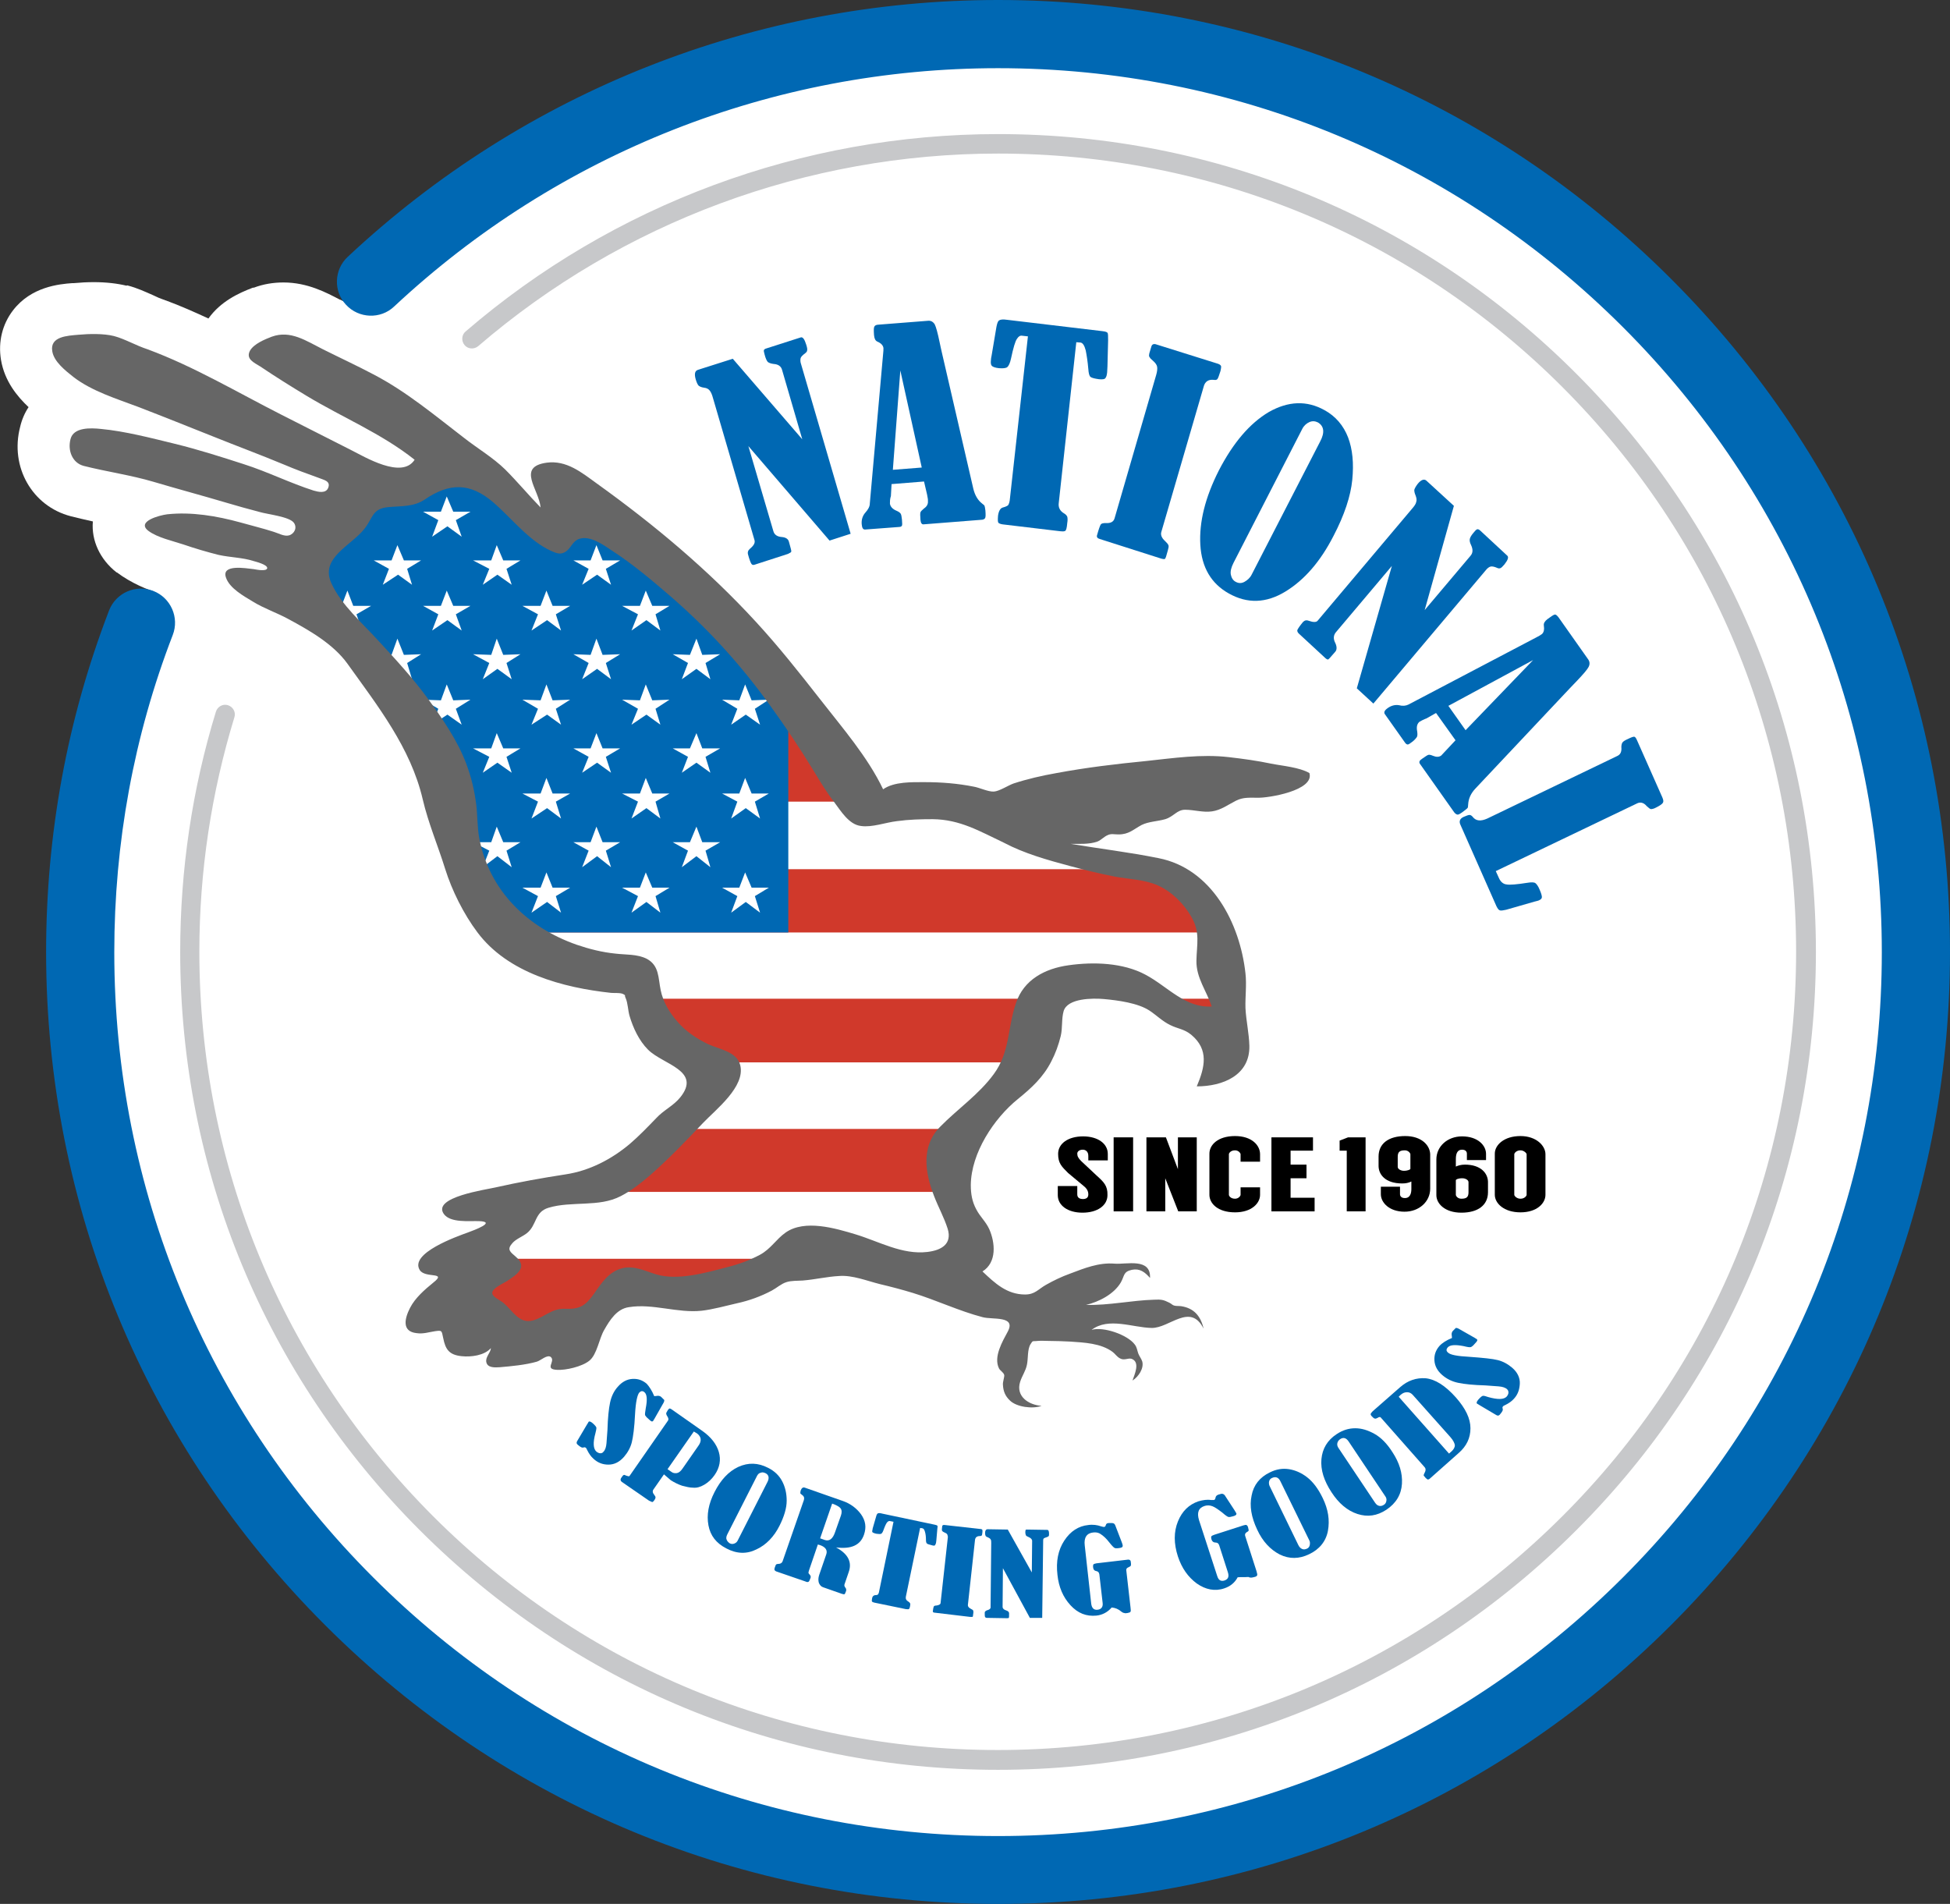
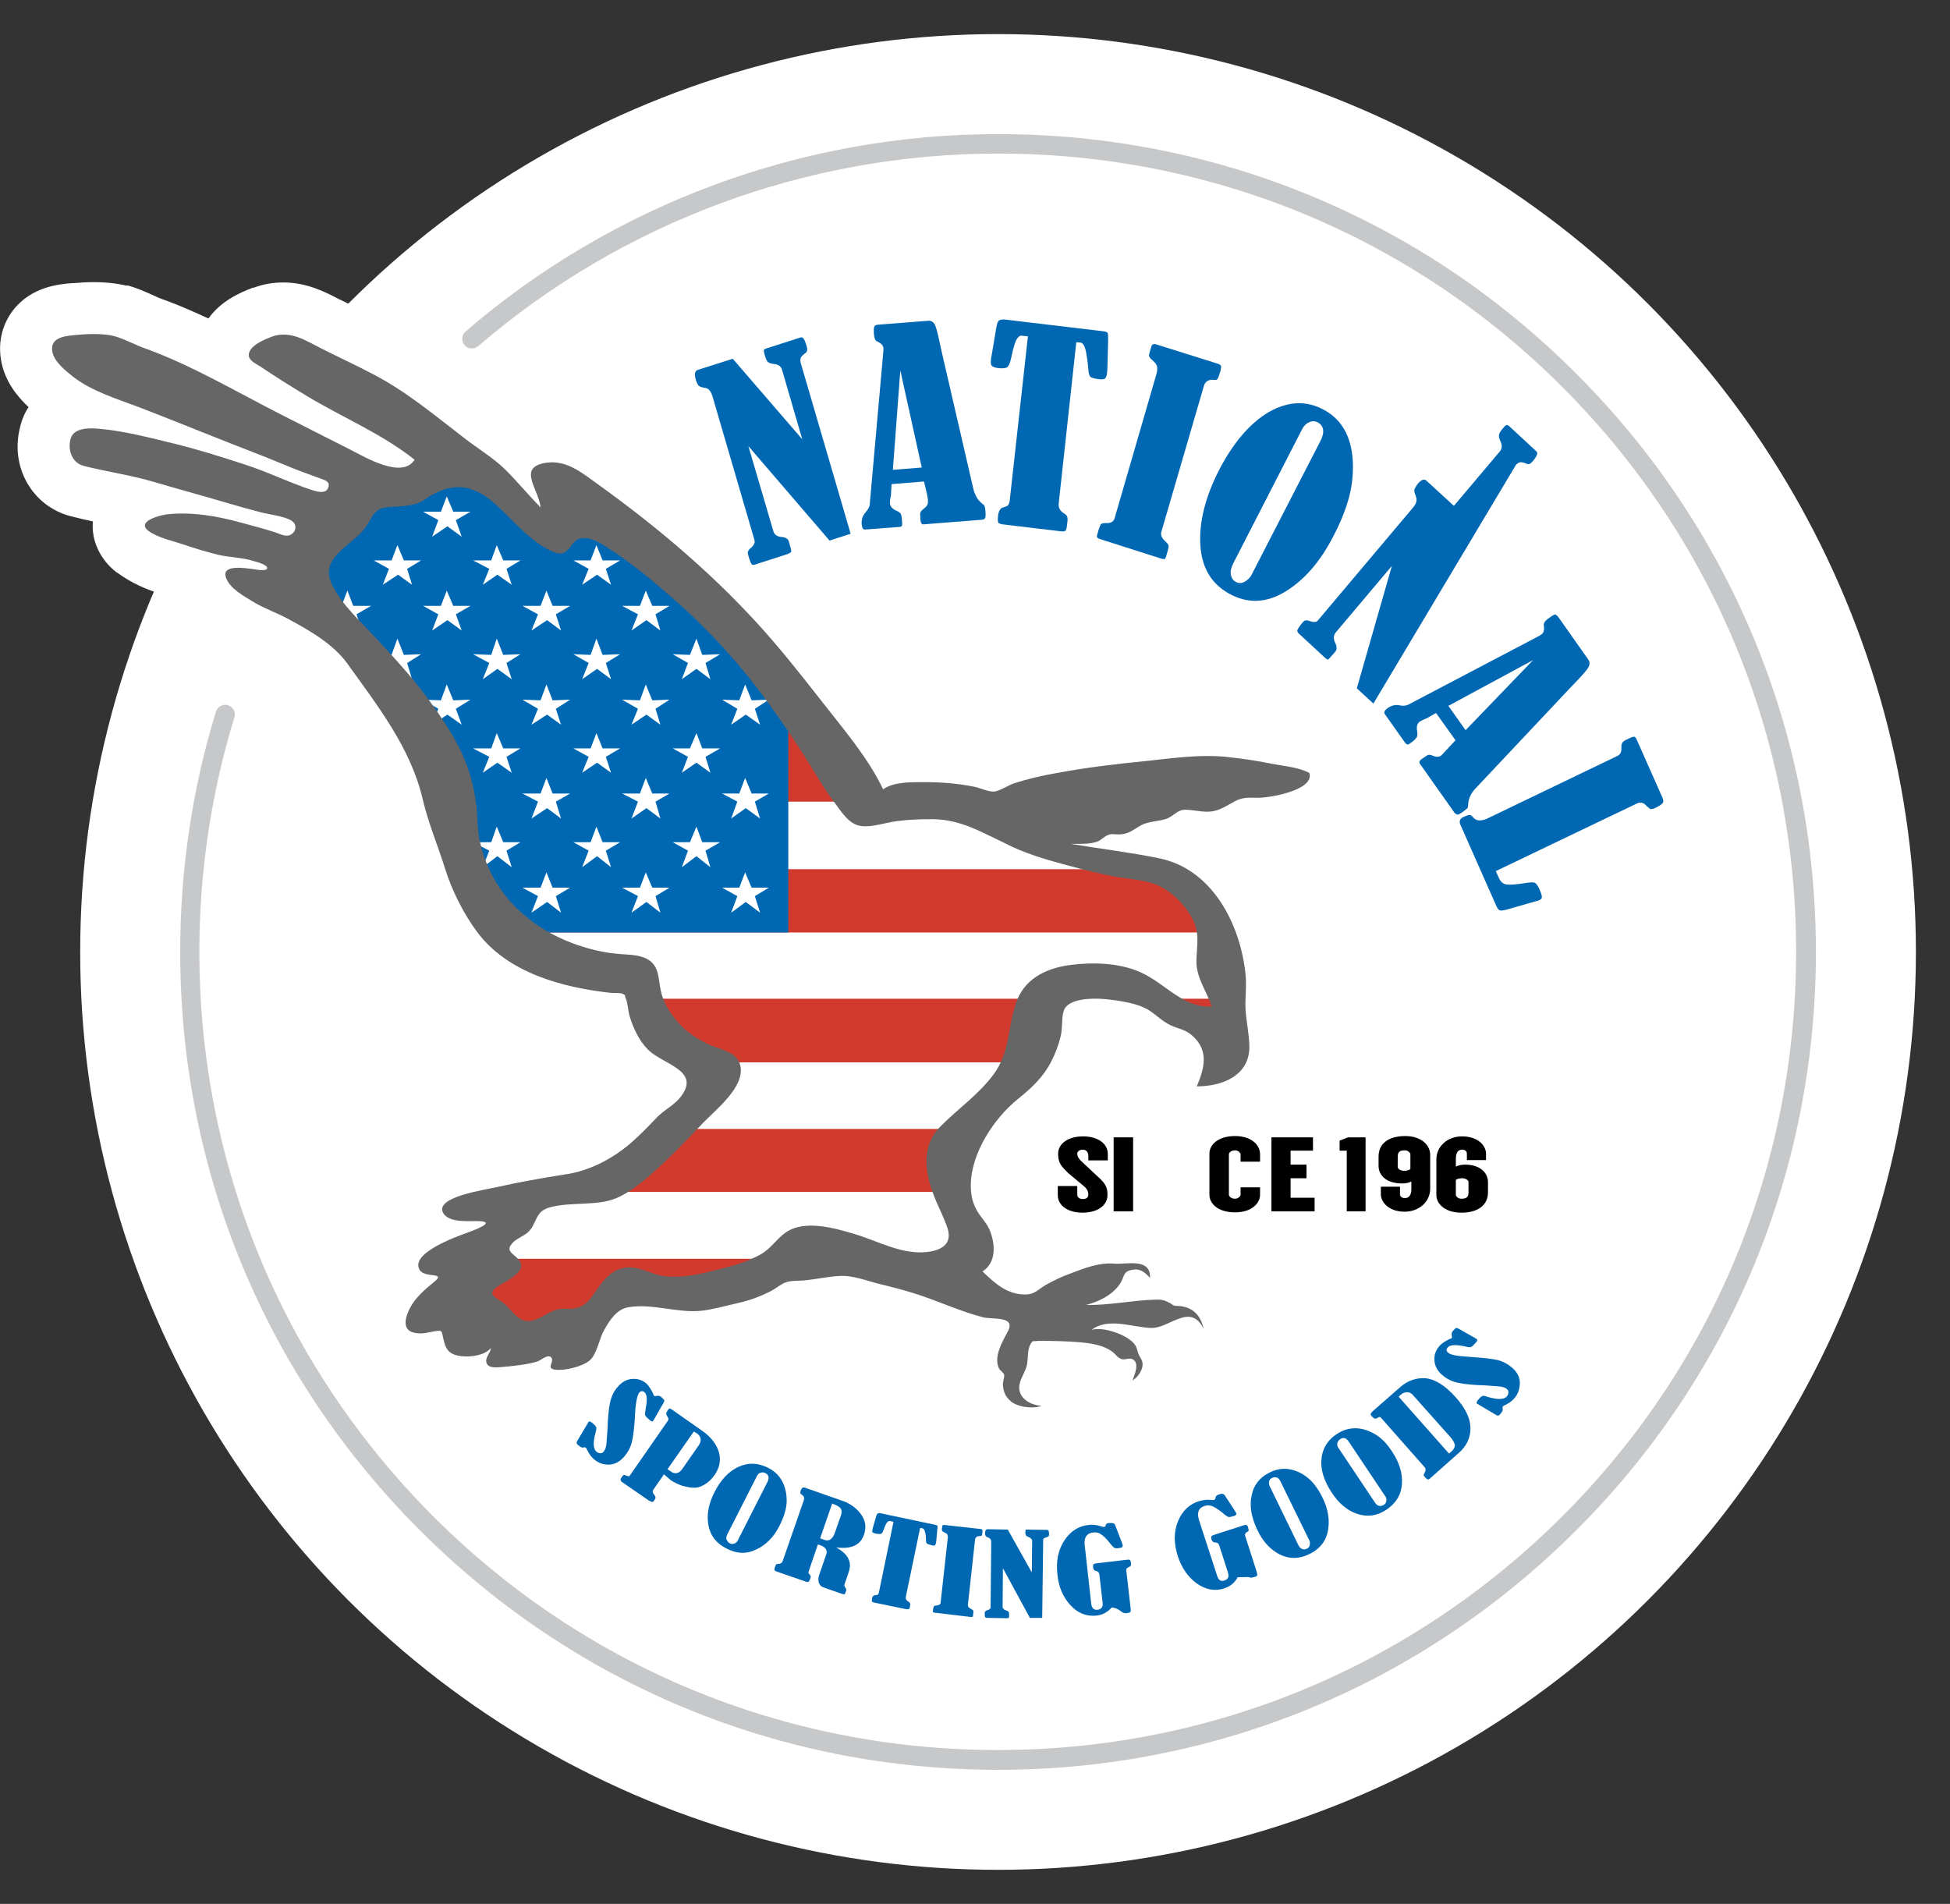
<svg xmlns="http://www.w3.org/2000/svg" version="1.1" id="Layer_1" x="0px" y="0px" viewBox="0 0 600.6 586.4" style="enable-background:new 0 0 600.6 586.4;" xml:space="preserve">
  <rect x="0" y="0" width="600.6" height="586.4" fill="#333333" stroke="none" />
  <style type="text/css">
	.st0{fill:#FFFFFF;}
	.st1{display:none;fill:#FFFFFF;}
	.st2{fill:#C7C8CA;}
	.st3{fill:#D0392B;}
	.st4{fill:#0068B3;}
	.st5{fill:#666666;}
</style>
  <g id="Layer_5">
</g>
  <g id="white_bg">
    <g>
      <circle class="st0" cx="307.4" cy="293.2" r="282.7" />
    </g>
  </g>
  <g id="Bird_outline">
    <path class="st0" d="M418.6,233.6l-0.8-2.7l-1-3.4l-3.1-1.8l-2.4-1.4c-4.9-2.8-10.2-3.7-14.5-4.4c-0.8-0.1-1.6-0.3-2.2-0.4   c-4.3-0.9-8.7-1.6-14.4-2.2c-2.6-0.3-5.4-0.5-8.3-0.5c-6,0-11.7,0.6-17.1,1.3c-1.2,0.1-2.4,0.3-3.5,0.4   c-11.6,1.1-20.5,2.3-28.7,3.9c-5.7,1-10.7,2.2-15.3,3.7h-0.1h-0.1H307h-0.1c-0.7,0.3-1.4,0.5-2,0.8c-0.6-0.2-1.2-0.3-1.9-0.4   c-5.7-1.1-11.6-1.7-18.1-1.7h-0.8h-1c-1,0-2.1,0-3.2,0.1c-3.5-5.3-7.4-10.1-11.2-14.9c-1.2-1.5-2.3-2.9-3.5-4.4   c-6.4-8.2-13.3-16.9-20.8-25c-14.2-15.5-31.1-30.1-51.4-44.8c-0.3-0.2-0.6-0.4-0.9-0.7c-4.8-3.5-12.1-8.8-22.1-8.8   c-1.2,0-2.5,0.1-3.7,0.2l0,0l0,0c-2,0.3-3.9,0.7-5.6,1.3c-1.3-1-2.6-1.9-3.9-2.8c-1.4-1-2.7-1.9-3.9-2.8l0,0h-0.1   c-1.5-1.2-3.1-2.4-4.6-3.6c-7.9-6.2-16.1-12.6-25.8-17.6c-3.5-1.8-6.9-3.5-10.3-5.1c-1.8-0.9-3.7-1.8-5.5-2.7   c-0.6-0.3-1.2-0.6-1.8-0.9h-0.1c-4.2-2.2-10-5.3-17.4-5.3c-3.1,0-6.2,0.5-9.1,1.6l0,0h-0.1H78h-0.1c-4.5,1.7-10,4.3-13.7,9.5   c-4.1-1.9-8.6-3.9-13.2-5.6h-0.1l-0.2-0.1l-0.2-0.1h-0.1c-0.9-0.3-2.1-0.8-3.3-1.4c-2.3-1-4.8-2.2-7.9-3h-0.1L39,88l0,0l0,0   c-2.9-0.7-6.3-1.1-10.1-1.1c-2,0-4,0.1-6.1,0.3h-0.5C18.2,87.5,9.6,88.3,4,95.6c-3.3,4.3-4.6,9.7-3.7,15.2c1.1,6.6,5,11.3,8.5,14.6   c-1.2,1.8-2.1,3.9-2.6,6.1C3,143.8,9.9,155.9,21.8,159c2.3,0.6,4.6,1.1,6.8,1.6c-0.5,5.9,2.2,11.7,7.3,15.7l0,0l0,0H36   c4.4,3.3,9.5,5.4,13.2,6.5c0.7,0.2,1.5-0.1,2,0.1c1.1,0.4,2.3,0.8,3.4,1.1c3.1,8,10.3,12.3,14.2,14.6l0.6,0.4   c2.8,1.7,5.5,2.9,7.9,4c1.3,0.6,2.6,1.2,3.6,1.7c3.9,2.1,10.5,5.6,13,9.1c0.9,1.3,1.9,2.6,2.8,3.9c8.1,11.2,15.2,21,17.7,32.1   c1.3,5.4,3,10.4,4.7,15.2c0.9,2.6,1.8,5,2.5,7.3c2.7,8.6,7.2,17.5,12.4,24.4c9.4,12.6,24.7,20.7,45.5,24.1c2.1,5.5,5,10.2,8.6,13.8   c0.2,0.2,0.4,0.3,0.5,0.5c-1.7,1.8-3.5,3.5-5.2,5c-3.8,3.2-7.9,5.2-11.8,5.8c-8.2,1.3-15.6,2.6-22.6,4.2h-0.1h-0.1h-0.1l0,0   c-0.3,0.1-0.7,0.1-1.2,0.2c-8.7,1.7-21.9,4.2-26.4,15.4c-1.1,2.8-1.5,5.7-1.2,8.5c-3.1,2.7-5.2,5.8-6.4,9.3   c-1.1,3.2-1.3,6.6-0.6,9.9c-0.4,0.7-0.8,1.3-1.1,2c-4.9,9.6-3.2,16.8-0.9,21.1c2.9,5.4,8.3,9,14.8,9.9c3.5,4.1,8.5,6.6,14.6,7.2   c0.2,0,0.4,0,0.7,0.1c3.2,2.3,7.2,3.5,11.5,3.5c0.9,0,1.6,0,2.2-0.1h0.1h0.1h0.1h0.1c2.5-0.2,5.3-0.5,8.1-0.9   c2.1,1,4.6,1.6,7.1,1.7c0.5,0,1.1,0.1,1.6,0.1c4.3,0,13.2-1.3,19.4-6.4c5.1-4.1,7-9.6,8.1-13v-0.1c1.1,0.1,2.3,0.3,3.5,0.4   c3.1,0.4,6.5,0.9,10.3,0.9c1.5,0,2.9-0.1,4.3-0.2l0,0l0,0c3.7-0.4,7.1-1.3,10.2-2h0.1c0.8-0.2,1.6-0.4,2.3-0.6   c5.1-1.1,10.1-2.9,14.7-5.4c0.8-0.4,1.5-0.8,2.1-1.2c0.3,0,0.7,0,1-0.1h0.1h0.1c2.4-0.2,4.5-0.5,6.4-0.8c1.7-0.3,3.2-0.5,4.5-0.6   h0.1l0,0c0.8,0.1,2.8,0.7,4,1c1.1,0.3,2.4,0.7,3.7,1h0.1h0.1c3.3,0.8,6.3,1.6,9.2,2.4c2.6,0.8,5.4,1.9,8.4,3c2,0.8,4.1,1.6,6.2,2.3   c0,3.1,0.6,6.1,1.8,8.9c0.4,6.1,2.8,11.2,7.2,15.4c4.3,4.1,10.7,6.4,17.6,6.4c2.2,0,4.4-0.3,6.4-0.8l-4.7,14l21.3-13.5l16.6-10.5   c2.6-1.6,5-4,6.9-6.8l18.2,35.9l16.8-6.1l-13-56.2c-2.2-9.3-8.4-16-17-18.4c-0.9-2.9-2.4-5.6-4.5-7.8c-4-4.2-9.5-6.3-16.3-6.3   c-1.2,0-2.4,0.1-3.3,0.1c-0.3,0-0.7,0-1,0c-0.8-0.1-1.6-0.1-2.3-0.1c-7,0-12.7,2.2-17.3,3.9l-0.6,0.2c-0.9,0.3-1.7,0.7-2.6,1   c-0.5-2.1-1.1-4.2-2-6.1v-0.1v-0.1v-0.1v-0.1c-1.3-2.9-2.9-5-3.9-6.3c-0.1-0.1-0.2-0.3-0.3-0.4v-0.1c0.1-4,4-10.4,8.6-14.2   c5.2-4.2,10.6-9.2,14.4-16.7c1.7-3.2,2.9-6.5,3.9-10.2c2.1,0.3,3.2,0.6,3.5,0.8c0.3,0.2,0.7,0.5,1,0.8c1.6,1.3,3.8,3,6.7,4.4   l-3.4,8.1l-5.3,12.5H358h10.6c10,0,18.8-3.3,24.7-9.3c5-5.1,7.7-12.1,7.5-19.5c-0.1-3-0.4-5.7-0.8-8c-0.2-1.4-0.4-2.8-0.4-3.9   c0-0.9,0-1.9,0.1-3c0.1-2.4,0.2-5.5-0.2-8.8c-1.1-9.8-4.4-19.6-9.2-27.6c-1.7-2.8-3.6-5.4-5.7-7.7c0.7-0.4,1.3-0.7,1.9-1.1   c0.3,0,0.5,0,0.8,0c0.1,0,0.3,0,0.4,0c0.2,0,19.6-0.1,28-11.4C419.2,245.4,420.3,239.3,418.6,233.6z" />
  </g>
  <path class="st1" d="M28.8,102.9c2.2,0,4.4,0.2,6.2,0.6c3.4,0.9,6.7,2.9,10.4,4.1c14.3,5.3,27.7,13.3,41.3,20.2  c7.1,3.6,14.2,7.2,21.3,10.8c3,1.5,9.6,5.4,14.6,5.4c2.1,0,3.8-0.7,5-2.4c-10.2-8.1-22.2-13-33.3-19.7c-4.8-2.9-9.6-5.9-14.2-9  c-1.9-1.2-4.6-2.3-3.2-4.9c1.2-2.1,4.6-3.5,6.7-4.3c1.3-0.5,2.5-0.7,3.7-0.7c4.2,0,8.1,2.5,12.1,4.6c5.2,2.6,10.4,5,15.5,7.7  c10.2,5.3,19.1,12.8,28.1,19.7c4.1,3.2,8.7,5.9,12.5,9.6c3.8,3.8,7.2,7.9,10.9,11.7c-0.5-5.6-7.5-12.5,1.9-13.8  c0.6-0.1,1.1-0.1,1.6-0.1c5.3,0,9.5,3.4,13.8,6.5c17.7,12.7,34.3,26.6,49,42.6c7,7.6,13.5,15.8,19.9,24c6.7,8.6,14.6,17.7,19.3,27.6  c2.9-2.1,7.4-2.2,11.1-2.2c0.6,0,1.2,0,1.8,0c5.1,0,10.1,0.4,15.1,1.4c1.6,0.3,4.2,1.5,5.9,1.5c0.1,0,0.1,0,0.2,0  c1.7-0.1,4.4-1.9,6.1-2.5c4.3-1.4,8.7-2.4,13.2-3.2c9.1-1.7,18.3-2.8,27.5-3.7c6.3-0.7,12.7-1.6,19.1-1.6c2.2,0,4.4,0.1,6.5,0.4  c4.4,0.5,8.7,1.1,13,2c3.5,0.7,8.7,1.1,11.8,2.9c1.6,5.3-12.1,7.6-15.7,7.6c-0.1,0-0.1,0-0.2,0c-0.7,0-1.3,0-1.9,0  c-1.7,0-3.1,0.1-4.8,0.9c-2.4,1.2-4.6,2.9-7.4,3.3c-0.5,0.1-1,0.1-1.5,0.1c-2.3,0-4.5-0.6-6.8-0.6c-2.5,0-3.5,2.1-6.1,2.9  c-2.4,0.7-5.1,0.7-7.3,1.8c-2.6,1.4-3.9,2.9-7.1,2.9c-0.8,0-1.3-0.1-1.9-0.1c-0.5,0-0.9,0.1-1.4,0.3c-1.2,0.5-2,1.5-3.2,2  c-1.7,0.6-3.8,0.7-5.8,0.7c-0.9,0-1.7,0-2.5,0c9,1.5,18.2,2.6,27.1,4.4c16.4,3.2,25.1,20,26.8,35.5c0.4,3.6-0.1,7.1,0,10.7  c0.2,3.9,1.1,7.7,1.2,11.6c0.2,9.1-8.2,12.5-16.2,12.5c2.5-5.9,3.8-11.3-1.7-15.9c-2.2-1.8-4.1-1.8-6.5-3c-2.3-1.1-4.2-3-6.3-4.4  c-3.6-2.4-9.8-3.2-14.1-3.6c-0.7-0.1-1.7-0.1-2.7-0.1c-3.8,0-8.8,0.7-9.7,3.8c-0.7,2.4-0.3,5.2-0.9,7.7c-0.7,2.8-1.6,5.3-2.9,7.8  c-2.5,4.9-6.1,8.2-10.3,11.6c-7.4,6-14.4,16.6-14.5,26.5c0,2.7,0.4,5.1,1.7,7.5c1.2,2.3,2.9,3.7,4,6.1c1.8,4.1,2.4,10.2-2.1,13  c3.8,3.6,7.5,7.1,13.1,7.1c3.1,0,4-1.6,6.5-3c2.3-1.3,4.8-2.5,7.3-3.4c4.1-1.5,8.1-3.2,12.4-3.2c0.5,0,0.9,0,1.4,0.1  c0.3,0,0.5,0,0.8,0c1.3,0,2.9-0.2,4.4-0.2c3,0,5.9,0.7,5.7,4.5c-1.4-1.5-2.6-2.6-4.5-2.6c-0.3,0-0.7,0-1.1,0.1  c-2.7,0.6-2.2,1.8-3.4,3.9c-2.1,3.6-6.8,6-10.7,6.9c0.4,0,0.8,0,1.2,0c6.6,0,13.2-1.4,19.8-1.6c0.4,0,0.8,0,1.1,0  c1.3,0,2.1,0.2,3.5,0.9c0.8,0.4,0.9,0.7,1.5,0.9c0.7,0.2,1.5,0.1,2.2,0.2c3.9,0.6,6,3,6.9,6.9c-1.4-2.7-3-3.6-4.8-3.6  c-3.5,0-7.5,3.4-11.1,3.4h-0.1c-3.6-0.1-7.9-1.4-11.9-1.4c-2.4,0-4.7,0.5-6.6,2c0.6-0.2,1.3-0.3,2-0.3c3.9,0,9.5,2.2,11.3,4.8  c0.7,0.9,0.7,1.7,1.1,2.8c0.3,0.8,0.9,1.5,1.2,2.4c0.6,2.1-1.1,4.7-3,5.9c0.6-1.8,2.5-5.7-0.3-6.7c-0.2,0-0.3-0.1-0.5-0.1  c-0.6,0-1.2,0.2-1.9,0.2c-0.4,0-0.7-0.1-1.1-0.3c-1-0.5-1.5-1.4-2.3-2c-3.6-2.7-8.8-2.9-13.1-3.2c-2.2-0.1-4.4-0.2-6.6-0.2  c-0.7,0-1.5,0-2.3,0c-0.4,0-0.8,0-1.1,0c-1.6,0.2-1.4-0.3-2.2,1c-1,1.6-0.7,4.4-1.1,6.3c-0.4,2-1.5,3.4-2.1,5.3  c-1.4,4.4,2.5,7.1,6.6,7.4c-0.9,0.3-1.9,0.5-3.1,0.5c-2.4,0-5.2-0.7-6.6-2.1c-1.5-1.4-2.1-2.9-2.2-4.9c-0.1-0.8,0.5-2.4,0.4-3  c-0.2-0.8-1.2-1.3-1.6-2c-1.8-3.6,1.1-8.4,2.7-11.4c2.6-4.9-4.6-3.6-7.7-4.4c-7.3-1.9-14.4-5.3-21.6-7.5c-3.3-1-6.7-1.9-10.1-2.7  c-3.7-0.9-7.7-2.5-11.6-2.5c-0.3,0-0.6,0-0.9,0c-3.8,0.2-7.5,1.1-11.3,1.4c-1.5,0.1-3.5,0-5,0.5c-1.6,0.5-3,1.8-4.5,2.6  c-3.4,1.8-7,3.1-10.7,3.9c-3.5,0.8-7.4,1.9-10.9,2.3c-0.9,0.1-1.7,0.1-2.6,0.1c-5.4,0-10.8-1.5-16.1-1.5c-1.2,0-2.4,0.1-3.7,0.3  c-3.7,0.5-5.9,4-7.6,7c-1.6,2.7-2.2,7.6-4.6,9.5c-2,1.7-6.6,2.8-9.4,2.8c-0.2,0-0.4,0-0.6,0c-3.9-0.2-0.4-2.5-1.8-3.9  c-0.2-0.2-0.5-0.3-0.7-0.3c-1.1,0-2.7,1.4-3.7,1.7c-3.5,1-7.9,1.4-11.4,1.7c-0.4,0-0.7,0-1.1,0c-1.3,0-2.6-0.2-3-1.5  c-0.4-1.6,1.3-2.9,1.4-4.4c-1.7,1.9-4.8,2.6-7.4,2.6c-0.5,0-1.1,0-1.6-0.1c-3.9-0.4-5-2.1-5.7-5.6c-0.4-1.7-0.4-2.2-1.3-2.2  c-0.3,0-0.7,0-1.2,0.1c-1.6,0.2-3,0.7-4.5,0.7c-0.4,0-0.8,0-1.2-0.1c-4.6-0.5-3.7-4.5-2-7.8c1.6-3.1,4.5-5.6,7.2-7.8  c4.3-3.4-2.5-1.2-4.2-3.8c-3.3-5.2,11.5-10.4,14.8-11.6c1.9-0.7,9-3.3,3.4-3.5c-0.2,0-0.5,0-0.7,0c-0.7,0-1.5,0-2.4,0  c-2.9,0-6.2-0.2-7.7-2.2c-3.7-5.2,13.1-7.5,16-8.2c7.1-1.6,14.3-2.9,21.5-4c7.3-1.1,14.1-4.6,19.8-9.4c2.8-2.4,5.5-5.2,8.1-7.9  c2.3-2.5,5.3-3.8,7.4-6.4c6.7-8.3-5.3-10.1-9.9-14.7c-2.8-2.8-4.6-6.7-5.7-10.4c-0.5-1.7-0.5-3.9-1.2-5.5c-0.5-1,0.2-0.7-0.7-1.2  c-0.8-0.5-2.9-0.3-3.8-0.4c-14.8-1.6-31.8-6.1-41.2-18.7c-4.2-5.6-7.8-12.8-9.9-19.5c-2.2-7.1-5.2-14.1-6.9-21.4  c-3.7-15.9-13.9-28.8-23.2-41.8c-4.4-6.1-11.8-10.3-18.3-13.8c-3.5-1.9-7.4-3.2-10.8-5.3c-2.8-1.7-7.2-4.1-8.3-7.4  c-0.9-2.4,1.3-3,3.8-3c1.8,0,3.7,0.3,4.8,0.4c0.3,0.1,1.6,0.3,2.6,0.3c0.8,0,1.4-0.1,1.5-0.6c0.1-1.1-3.5-2-4.2-2.2  c-3.4-1.1-7.2-1.1-10.8-1.9c-3.6-0.9-7.3-2-10.8-3.2c-3.3-1.1-8-2.1-10.8-4.2c-3.8-2.9,3.4-4.8,5.8-5.1c1.5-0.2,3.1-0.2,4.6-0.2  c6,0,12.1,1.1,17.9,2.7c3.5,1,6.9,1.8,10.3,2.9c1.2,0.3,2.7,1.2,4,1.2c0.2,0,0.5,0,0.7-0.1c1.7-0.5,2.6-2.4,1.5-3.9  c-1.4-1.9-8.2-2.6-10.5-3.3c-3.5-0.9-7-1.9-10.4-2.9c-7.4-2.2-14.9-4.2-22.3-6.4c-7.1-2.1-14.4-3.1-21.5-4.9c-3.5-0.9-5-4.7-4.1-8.2  c0.7-2.8,3.7-3.4,6.5-3.4c1,0,2,0.1,2.8,0.2c7.5,0.7,15.5,2.8,22.9,4.6c7.3,1.8,14.2,4,21.3,6.3c7.2,2.3,14.2,5.8,21.4,8.1  c0.7,0.2,1.5,0.4,2.3,0.4c0.9,0,1.8-0.3,2.2-1.3c0.8-2.1-1.5-2.4-2.9-3c-3.6-1.3-7.2-2.6-10.7-4.1c-7.2-3-14.5-5.7-21.7-8.6  c-7.8-3.1-15.5-6.2-23.3-9.2c-6.6-2.5-14.2-4.8-19.9-9.2c-2.4-1.9-6-4.7-6.5-7.9c-0.8-4.6,4.7-4.8,8.1-5.1  C25.6,103,27.2,102.9,28.8,102.9" />
  <path class="st2" d="M307.4,545.1c-67.3,0-130.5-26.2-178.1-73.8S55.5,360.5,55.5,293.2c0-25.3,3.7-50.2,11-74  c0.5-1.6,2.2-2.5,3.7-2c1.6,0.5,2.5,2.2,2,3.7c-7.1,23.2-10.8,47.5-10.8,72.2c0,65.7,25.6,127.4,72,173.9  c46.4,46.4,108.2,72,173.9,72s127.4-25.6,173.9-72s72-108.2,72-173.9s-25.6-127.5-72-173.9S373.1,47.3,307.4,47.3  c-58.8,0-115.7,21.1-160.1,59.3c-1.3,1.1-3.2,0.9-4.2-0.3c-1.1-1.3-0.9-3.2,0.3-4.2c45.5-39.2,103.7-60.8,164-60.8  c67.3,0,130.6,26.2,178.1,73.8c47.6,47.6,73.8,110.8,73.8,178.1s-26.2,130.6-73.8,178.1C437.9,518.9,374.6,545.1,307.4,545.1z" />
  <g id="Layer_2">
-     <polygon class="st0" points="153,287.3 179,298 195,302.5 202.7,313.3 212.5,327.2 219.5,334 207,347.7 187.3,364.5 160.9,367.1    153,378 146.9,387.7 143.6,402.3 149.7,407.6 165,415 182.9,407.6 193.9,397.7 214.5,397.6 242.8,389.5 253.5,385 289,395    297.9,384.5 295.3,367.1 294,357.4 307,336 316,317.4 321.9,304.5 341.5,302 360,310.5 376,320.5 378,303 371.1,287.2 365.9,271    327,263 305.5,253.8 290.5,246.9 264.2,248.5 238.7,210.8  " />
-   </g>
+     </g>
  <polygon class="st3" points="139,246.9 258.4,246.9 253.8,224.8 131.5,224.8 " />
  <polygon class="st3" points="157.6,287.2 373.8,287.2 368.2,274.5 354.6,267.7 143.6,267.7 " />
  <polygon class="st3" points="377.4,313.3 378,307.6 360,307.6 366.7,312.7 " />
  <polygon class="st3" points="323,307.6 198.7,307.6 212.5,327.2 315.9,327.2 " />
  <polygon class="st3" points="188.6,367.1 295.3,367.1 298.1,347.7 207,347.7 " />
  <polyline class="st3" points="286.4,390.8 289,391.2 291.2,391.4 293,391.2 294.5,390.8 295.7,390.2 296.7,389.6 297.3,388.6   297.9,387.7 267.3,387.7 269.8,388 272.2,388.2 274.8,388.6 277.2,389 279.7,389.4 281.9,390 284.3,390.4 " />
  <polygon class="st3" points="234.3,387.7 146.9,387.7 139.6,398.9 149.7,407.6 182.9,407.6 193.9,397.7 214.9,396.3 231.7,393.2 " />
  <polygon class="st4" points="242.8,287.2 161.7,287.2 153.4,282.3 121.6,213.5 94.1,181.3 94.3,174 125.2,147.9 148.7,147.9   171.6,160.6 180.1,156.2 242.8,214.5 " />
  <polygon class="st0" points="137.6,152.9 139.6,157.6 144.9,157.6 140.4,160.2 142.2,165.3 137.8,162.1 133.1,165.3 135,160.2   130.3,157.6 135.8,157.6 " />
  <polygon class="st0" points="183.7,167.9 185.6,172.6 191,172.6 186.6,175.2 188.2,180.1 183.9,177 179.3,180.1 181.3,175.2   176.6,172.6 181.9,172.6 " />
  <polygon class="st0" points="153,167.9 155,172.6 160.3,172.6 156,175.2 157.6,180.1 153.2,177 148.7,180.1 150.7,175.2   145.7,172.6 151.3,172.6 " />
  <path class="st1" d="M162.7,406.9c0.4,0,0.9-0.1,1.4-0.2c3.6-1,5.7-3.6,9.6-3.6c0.1,0,0.3,0,0.4,0c0.3,0,0.6,0,0.9,0  c3.9,0,5.6-1.3,8-4.7c2.3-3.3,4.6-6.8,8.7-7.8c0.7-0.2,1.4-0.2,2-0.2c2.9,0,5.7,1.3,8.4,2.1c1.7,0.5,3.6,0.7,5.6,0.7  c5.5,0,11.4-1.7,16.2-2.9c3.6-0.9,6.9-2.1,10.1-3.8c3.4-1.8,5-4.8,8-6.9c2.2-1.5,5-2.1,7.8-2.1c4.7,0,9.9,1.5,13.8,2.7  c6.5,2,12.9,5.5,19.8,5.5c0.7,0,1.5,0,2.2-0.1c4.3-0.5,7.7-2.4,6.3-7.1c-1.1-3.5-2.9-6.7-4.2-10.1c-2.8-7.2-4.1-15.4,1.9-21.4  c5.4-5.5,11.9-9.9,16.5-16.2c5-6.8,4.2-14.2,6.8-21.8c2.4-7.3,9-10.7,16.2-11.7c2.5-0.4,5.1-0.6,7.7-0.6c5.6,0,11.3,0.9,16,3.5  c6.6,3.5,11.8,9.8,19.5,9.8c0.3,0,0.6,0,0.9,0c-1.5-4.7-4.8-8.8-4.7-14.1c0.1-5.1,1.2-8.7-1.5-13.4c-2.3-4.1-6.1-7.9-10.4-9.8  c-4-1.8-8.9-1.9-13.2-2.7c-4.6-0.9-9.1-2-13.6-3.2c-7.1-1.9-14.3-3.9-20.7-7.3c-7.4-3.5-13.4-7.1-21.8-7.2c-3.7,0-7.3,0.1-11,0.6  c-3,0.3-6.6,1.6-9.7,1.6c-0.5,0-0.9,0-1.4-0.1c-3.7-0.4-6.2-4.6-8.3-7.4c-2.4-3.1-4.3-6.3-6.3-9.6c-4.2-6.9-8.7-13.6-13.4-20.1  c-9-12.5-18.8-23.3-30.4-33.4c-5.8-5-11.8-10.1-18.3-14.3c-2.3-1.5-5.5-3.9-8.5-3.9c-0.6,0-1.1,0.1-1.7,0.3c-2.1,0.8-2.4,2.9-4.2,4  c-0.6,0.3-1.1,0.5-1.6,0.5c-0.8,0-1.7-0.4-2.7-0.8c-6.9-3.1-12.3-10.2-17.9-15c-3.7-3.2-7.2-4.7-10.7-4.7c-3.3,0-6.7,1.3-10.3,3.8  c-3.5,2.4-7.4,2-11.4,2.4c-4.9,0.5-4.6,3.3-7.2,6.6c-4.1,5.3-13.9,9-10.2,16.9c3,6.6,9.6,12.3,14.4,17.6  c5.3,5.7,10.7,11.6,15.3,17.9c4.5,6.2,9.1,12.8,11.8,20c1.6,4.3,2.5,8.1,3.1,12.7c0.4,3.4,0.3,6.9,0.9,10.2  c3.1,16.3,14.9,27.6,30.1,32.9c3.8,1.3,7.8,2.3,11.8,2.7c3.2,0.4,6.7,0.1,9.7,1.6c3.9,2.1,3.5,5.9,4.3,9.7c0.7,3.5,2.7,6.9,5.1,9.6  c2.5,3,6,5.3,9.5,7c3.5,1.6,8.9,2.3,9.9,6.5c1.6,6.6-7.5,13.6-11.5,17.8c-5.3,5.6-10.6,11.1-16.3,16.1c-2.8,2.4-5.7,4.7-9,6.4  c-3.5,1.8-7.1,2.1-11,2.3c-3.8,0.2-7.7,0.2-11.3,1.3c-4.3,1.3-3.5,5.3-6.6,7.8c-1.4,1.1-3.4,1.8-4.5,3.1c-1.8,2-0.6,2.7,1.1,4.2  c3.7,3.2,0.4,5.4-2.8,7.5c-1.1,0.7-4.4,2.1-4.5,3.6c0,1.3,2.6,2.3,3.6,3.2C157.6,403.4,159.4,406.9,162.7,406.9" />
  <path class="st0" d="M323.1,421.7c0.1-0.6,0.2-1.2,0.3-1.7c1.9,0,3.8,0.1,5.8,0.2h0.7c3,0.2,6.7,0.5,8.5,1.7l0.1,0.1  c0.6,0.6,1.6,1.7,3.2,2.5l-1,2.9l-19.1-1.4C322.1,424.9,322.8,423.5,323.1,421.7L323.1,421.7z" />
  <polygon class="st0" points="122.4,167.9 124.4,172.6 129.7,172.6 125.4,175.2 126.9,180.1 122.6,177 117.9,180.1 119.8,175.2   115.1,172.6 120.6,172.6 " />
  <polygon class="st0" points="229.5,268.7 231.5,273.4 236.8,273.4 232.5,276 234.1,281.1 229.7,277.8 225.2,281.1 227.1,276   222.4,273.4 227.7,273.4 " />
  <polygon class="st0" points="198.9,268.7 200.9,273.4 206.2,273.4 201.9,276 203.4,281.1 199.1,277.8 194.5,281.1 196.5,276   191.6,273.4 197.1,273.4 " />
  <polygon class="st0" points="168.3,268.7 170.2,273.4 175.6,273.4 171.2,276 172.8,281.1 168.5,277.8 163.7,281.1 165.7,276   160.9,273.4 166.5,273.4 " />
  <polygon class="st0" points="198.9,181.9 200.9,186.6 206.2,186.6 201.9,189.2 203.4,194.2 199.1,191 194.5,194.2 196.5,189.2   191.6,186.6 197.1,186.6 " />
  <polygon class="st0" points="168.3,181.9 170.2,186.6 175.6,186.6 171.2,189.2 172.8,194.2 168.5,191 163.7,194.2 165.7,189.2   160.9,186.6 166.5,186.6 " />
  <polygon class="st0" points="137.6,181.9 139.6,186.6 144.9,186.6 140.4,189.2 142.2,194.2 137.8,191 133.1,194.2 135,189.2   130.3,186.6 135.8,186.6 " />
  <polygon class="st0" points="107,181.9 108.8,186.6 114.3,186.6 109.8,189.2 111.5,194.2 107.2,191 102.4,194.2 104.4,189.2   99.7,186.6 105.2,186.6 " />
  <polygon class="st0" points="214.5,196.7 216.3,201.7 221.8,201.5 217.3,204.2 218.8,209.2 214.5,206 210,209.2 211.9,204.2   207.2,201.5 212.5,201.7 " />
  <polygon class="st0" points="183.7,196.7 185.6,201.7 191,201.5 186.6,204.2 188.2,209.2 183.9,206 179.3,209.2 181.3,204.2   176.6,201.5 181.9,201.7 " />
  <polygon class="st0" points="153,196.7 155,201.7 160.3,201.5 156,204.2 157.6,209.2 153.2,206 148.7,209.2 150.7,204.2   145.7,201.5 151.3,201.7 " />
  <polygon class="st0" points="122.4,196.7 124.4,201.7 129.7,201.5 125.4,204.2 126.9,209.2 122.6,206 117.9,209.2 119.8,204.2   115.1,201.5 120.6,201.7 " />
  <polygon class="st0" points="229.5,210.8 231.5,215.7 236.8,215.5 232.5,218.3 234.1,223.2 229.7,220.1 225.2,223.2 227.1,218.3   222.4,215.5 227.7,215.7 " />
  <polygon class="st0" points="198.9,210.8 200.9,215.7 206.2,215.5 201.9,218.3 203.4,223.2 199.1,220.1 194.5,223.2 196.5,218.3   191.6,215.5 197.1,215.7 " />
  <polygon class="st0" points="168.3,210.8 170.2,215.7 175.6,215.5 171.2,218.3 172.8,223.2 168.5,220.1 163.7,223.2 165.7,218.3   160.9,215.5 166.5,215.7 " />
  <polygon class="st0" points="137.6,210.8 139.6,215.7 144.9,215.5 140.4,218.3 142.2,223.2 137.8,220.1 133.1,223.2 135,218.3   130.3,215.5 135.8,215.7 " />
  <polygon class="st0" points="214.5,225.8 216.3,230.5 221.8,230.5 217.3,233.1 218.8,238 214.5,234.9 210,238 211.9,233.1   207.2,230.5 212.5,230.5 " />
  <polygon class="st0" points="183.7,225.8 185.6,230.5 191,230.5 186.6,233.1 188.2,238 183.9,234.9 179.3,238 181.3,233.1   176.6,230.5 181.9,230.5 " />
  <polygon class="st0" points="153,225.8 155,230.5 160.3,230.5 156,233.1 157.6,238 153.2,234.9 148.7,238 150.7,233.1 145.7,230.5   151.3,230.5 " />
  <polygon class="st0" points="229.5,239.6 231.5,244.4 236.8,244.4 232.5,246.9 234.1,252.1 229.7,248.9 225.2,252.1 227.1,246.9   222.4,244.4 227.7,244.4 " />
  <polygon class="st0" points="198.9,239.6 200.9,244.4 206.2,244.4 201.9,246.9 203.4,252.1 199.1,248.9 194.5,252.1 196.5,246.9   191.6,244.4 197.1,244.4 " />
  <polygon class="st0" points="168.3,239.6 170.2,244.4 175.6,244.4 171.2,246.9 172.8,252.1 168.5,248.9 163.7,252.1 165.7,246.9   160.9,244.4 166.5,244.4 " />
  <polygon class="st0" points="214.5,254.6 216.3,259.4 221.8,259.4 217.3,262 218.8,267.1 214.5,263.7 210,267.1 211.9,262   207.2,259.4 212.5,259.4 " />
  <polygon class="st0" points="183.7,254.6 185.6,259.4 191,259.4 186.6,262 188.2,267.1 183.9,263.7 179.3,267.1 181.3,262   176.6,259.4 181.9,259.4 " />
  <polygon class="st0" points="153,254.6 155,259.4 160.3,259.4 156,262 157.6,267.1 153.2,263.7 148.7,267.1 150.7,262 145.7,259.4   151.3,259.4 " />
  <path class="st5" d="M403.3,238.1c-3.1-1.8-8.3-2.2-11.8-2.9c-4.3-0.9-8.6-1.5-13-2c-8.5-1-17.1,0.3-25.6,1.2  c-9.2,0.9-18.4,2-27.5,3.7c-4.5,0.8-8.9,1.8-13.2,3.2c-1.7,0.6-4.4,2.4-6.1,2.5s-4.4-1.2-6.1-1.5c-5-1-10-1.4-15.1-1.4  c-4,0-9.5-0.2-12.9,2.2c-4.7-9.9-12.6-19-19.3-27.6c-6.4-8.2-12.9-16.4-19.9-24c-14.7-16-31.3-29.9-49-42.6  c-4.7-3.4-9.3-7.2-15.4-6.4c-9.4,1.3-2.4,8.2-1.9,13.8c-3.7-3.8-7.1-7.9-10.9-11.7c-3.8-3.7-8.4-6.4-12.5-9.6  c-9-6.9-17.9-14.4-28.1-19.7c-5.1-2.7-10.3-5.1-15.5-7.7s-10-6-15.8-3.9c-2.1,0.8-5.5,2.2-6.7,4.3c-1.4,2.6,1.3,3.7,3.2,4.9  c4.6,3.1,9.4,6.1,14.2,9c11.1,6.7,23.1,11.6,33.3,19.7c-3.9,6.1-15.4-0.9-19.6-3c-7.1-3.6-14.2-7.2-21.3-10.8  c-13.6-6.9-27-14.9-41.3-20.2c-3.7-1.2-7-3.2-10.4-4.1c-3.2-0.8-7.6-0.7-10.9-0.4c-3.4,0.3-8.9,0.5-8.1,5.1c0.5,3.2,4.1,6,6.5,7.9  c5.7,4.4,13.3,6.7,19.9,9.2c7.8,3,15.5,6.1,23.3,9.2c7.2,2.9,14.5,5.6,21.7,8.6c3.5,1.5,7.1,2.8,10.7,4.1c1.4,0.6,3.7,0.9,2.9,3  c-0.7,1.9-3.1,1.3-4.5,0.9c-7.2-2.3-14.2-5.8-21.4-8.1c-7.1-2.3-14-4.5-21.3-6.3c-7.4-1.8-15.4-3.9-22.9-4.6c-3-0.3-8.4-0.6-9.3,3.2  c-0.9,3.5,0.6,7.3,4.1,8.2c7.1,1.8,14.4,2.8,21.5,4.9c7.4,2.2,14.9,4.2,22.3,6.4c3.4,1,6.9,2,10.4,2.9c2.3,0.7,9.1,1.4,10.5,3.3  c1.1,1.5,0.2,3.4-1.5,3.9c-1.5,0.4-3.3-0.7-4.7-1.1c-3.4-1.1-6.8-1.9-10.3-2.9c-7.3-2-15-3.3-22.5-2.5c-2.4,0.3-9.6,2.2-5.8,5.1  c2.8,2.1,7.5,3.1,10.8,4.2c3.5,1.2,7.2,2.3,10.8,3.2c3.6,0.8,7.4,0.8,10.8,1.9c0.7,0.2,4.3,1.1,4.2,2.2c-0.2,1.1-3.5,0.4-4.1,0.3  c-2.6-0.3-10.1-1.6-8.6,2.6c1.1,3.3,5.5,5.7,8.3,7.4c3.4,2.1,7.3,3.4,10.8,5.3c6.5,3.5,13.9,7.7,18.3,13.8  c9.3,13,19.5,25.9,23.2,41.8c1.7,7.3,4.7,14.3,6.9,21.4c2.1,6.7,5.7,13.9,9.9,19.5c9.4,12.6,26.4,17.1,41.2,18.7  c0.9,0.1,3-0.1,3.8,0.4c0.9,0.5,0.2,0.2,0.7,1.2c0.7,1.6,0.7,3.8,1.2,5.5c1.1,3.7,2.9,7.6,5.7,10.4c4.6,4.6,16.6,6.4,9.9,14.7  c-2.1,2.6-5.1,3.9-7.4,6.4c-2.6,2.7-5.3,5.5-8.1,7.9c-5.7,4.8-12.5,8.3-19.8,9.4c-7.2,1.1-14.4,2.4-21.5,4c-2.9,0.7-19.7,3-16,8.2  c2,2.8,7.9,2.1,10.8,2.2c5.6,0.2-1.5,2.8-3.4,3.5c-3.3,1.2-18.1,6.4-14.8,11.6c1.7,2.6,8.5,0.4,4.2,3.8c-2.7,2.2-5.6,4.7-7.2,7.8  c-1.7,3.3-2.6,7.3,2,7.8c2.1,0.3,3.7-0.3,5.7-0.6c2.2-0.3,2-0.2,2.5,2.1c0.7,3.5,1.8,5.2,5.7,5.6c2.9,0.3,7-0.2,9-2.5  c-0.1,1.5-1.8,2.8-1.4,4.4c0.4,1.7,2.6,1.6,4.1,1.5c3.5-0.3,7.9-0.7,11.4-1.7c1.2-0.3,3.3-2.4,4.4-1.4c1.4,1.4-2.1,3.7,1.8,3.9  c2.7,0.2,7.8-1,10-2.8c2.4-1.9,3-6.8,4.6-9.5c1.7-3,3.9-6.5,7.6-7c7.3-1.2,15,1.9,22.4,1.1c3.5-0.4,7.4-1.5,10.9-2.3  c3.7-0.8,7.3-2.1,10.7-3.9c1.5-0.8,2.9-2.1,4.5-2.6c1.5-0.5,3.5-0.4,5-0.5c3.8-0.3,7.5-1.2,11.3-1.4c4.1-0.3,8.5,1.5,12.5,2.5  c3.4,0.8,6.8,1.7,10.1,2.7c7.2,2.2,14.3,5.6,21.6,7.5c3.1,0.8,10.3-0.5,7.7,4.4c-1.6,3-4.5,7.8-2.7,11.4c0.4,0.7,1.4,1.2,1.6,2  c0.1,0.6-0.5,2.2-0.4,3c0.1,2,0.7,3.5,2.2,4.9c2.1,2,7,2.6,9.7,1.6c-4.1-0.3-8-3-6.6-7.4c0.6-1.9,1.7-3.3,2.1-5.3  c0.4-1.9,0.1-4.7,1.1-6.3c0.8-1.3,0.6-0.8,2.2-1c1.1-0.1,2.3,0,3.4,0c2.2,0,4.4,0.1,6.6,0.2c4.3,0.3,9.5,0.5,13.1,3.2  c0.8,0.6,1.3,1.5,2.3,2c1.3,0.7,2.4-0.2,3.5,0.1c2.8,1,0.9,4.9,0.3,6.7c1.9-1.2,3.6-3.8,3-5.9c-0.3-0.9-0.9-1.6-1.2-2.4  c-0.4-1.1-0.4-1.9-1.1-2.8c-2.2-3-9.7-5.6-13.3-4.5c5.2-4,12.7-0.7,18.5-0.6c5.5,0.1,11.9-7.9,16,0.2c-0.9-3.9-3-6.3-6.9-6.9  c-0.7-0.1-1.5,0-2.2-0.2c-0.6-0.2-0.7-0.5-1.5-0.9c-1.8-0.9-2.5-1-4.6-0.9c-7,0.2-14,1.8-21,1.6c3.9-0.9,8.6-3.3,10.7-6.9  c1.2-2.1,0.7-3.3,3.4-3.9c2.5-0.5,4,0.7,5.6,2.5c0.3-6.3-7.3-4.1-10.9-4.4c-4.9-0.4-9.3,1.4-13.8,3.1c-2.5,0.9-5,2.1-7.3,3.4  c-2.5,1.4-3.4,3-6.5,3c-5.6,0-9.3-3.5-13.1-7.1c4.5-2.8,3.9-8.9,2.1-13c-1.1-2.4-2.8-3.8-4-6.1c-1.3-2.4-1.7-4.8-1.7-7.5  c0.1-9.9,7.1-20.5,14.5-26.5c4.2-3.4,7.8-6.7,10.3-11.6c1.3-2.5,2.2-5,2.9-7.8c0.6-2.5,0.2-5.3,0.9-7.7c1.2-4,9-4,12.4-3.7  c4.3,0.4,10.5,1.2,14.1,3.6c2.1,1.4,4,3.3,6.3,4.4c2.4,1.2,4.3,1.2,6.5,3c5.5,4.6,4.2,10,1.7,15.9c8,0,16.4-3.4,16.2-12.5  c-0.1-3.9-1-7.7-1.2-11.6c-0.1-3.6,0.4-7.1,0-10.7c-1.7-15.5-10.4-32.3-26.8-35.5c-8.9-1.8-18.1-2.9-27.1-4.4c2.6,0,5.8,0.2,8.3-0.7  c1.2-0.5,2-1.5,3.2-2c1.1-0.5,1.9-0.2,3.3-0.2c3.2,0,4.5-1.5,7.1-2.9c2.2-1.1,4.9-1.1,7.3-1.8c2.6-0.8,3.6-2.9,6.1-2.9  c2.8,0,5.5,0.9,8.3,0.5s5-2.1,7.4-3.3c2.2-1.1,4.1-0.9,6.7-0.9C390.6,245.8,404.9,243.5,403.3,238.1z M329.8,266.8  c4.5,1.2,9,2.3,13.6,3.2c4.3,0.8,9.2,0.9,13.2,2.7c4.3,1.9,8.1,5.7,10.4,9.8c2.7,4.7,1.6,8.3,1.5,13.4c-0.1,5.3,3.2,9.4,4.7,14.1  c-8.2,0.5-13.6-6.2-20.4-9.8c-6.9-3.7-16-4-23.7-2.9c-7.2,1-13.8,4.4-16.2,11.7c-2.6,7.6-1.8,15-6.8,21.8  c-4.6,6.3-11.1,10.7-16.5,16.2c-6,6-4.7,14.2-1.9,21.4c1.3,3.4,3.1,6.6,4.2,10.1c1.4,4.7-2,6.6-6.3,7.1c-7.7,0.9-14.8-3.2-22-5.4  c-6.3-1.9-15.7-4.7-21.6-0.6c-3,2.1-4.6,5.1-8,6.9c-3.2,1.7-6.5,2.9-10.1,3.8c-6.5,1.7-15.2,4.2-21.8,2.2c-3.3-1-6.8-2.8-10.4-1.9  c-4.1,1-6.4,4.5-8.7,7.8c-2.6,3.7-4.4,4.9-8.9,4.7c-4.2-0.2-6.3,2.6-10,3.6c-4.2,1.1-6.2-3-8.9-5.3c-1-0.9-3.6-1.9-3.6-3.2  c0.1-1.5,3.4-2.9,4.5-3.6c3.2-2.1,6.5-4.3,2.8-7.5c-1.7-1.5-2.9-2.2-1.1-4.2c1.1-1.3,3.1-2,4.5-3.1c3.1-2.5,2.3-6.5,6.6-7.8  c3.6-1.1,7.5-1.1,11.3-1.3c3.9-0.2,7.5-0.5,11-2.3c3.3-1.7,6.2-4,9-6.4c5.7-5,11-10.5,16.3-16.1c4-4.2,13.1-11.2,11.5-17.8  c-1-4.2-6.4-4.9-9.9-6.5c-3.5-1.7-7-4-9.5-7c-2.4-2.7-4.4-6.1-5.1-9.6c-0.8-3.8-0.4-7.6-4.3-9.7c-3-1.5-6.5-1.2-9.7-1.6  c-4-0.4-8-1.4-11.8-2.7c-15.2-5.3-27-16.6-30.1-32.9c-0.6-3.3-0.5-6.8-0.9-10.2c-0.6-4.6-1.5-8.4-3.1-12.7  c-2.7-7.2-7.3-13.8-11.8-20c-4.6-6.3-10-12.2-15.3-17.9c-4.8-5.3-11.4-11-14.4-17.6c-3.7-7.9,6.1-11.6,10.2-16.9  c2.6-3.3,2.3-6.1,7.2-6.6c4-0.4,7.9,0,11.4-2.4c7.5-5.1,13.9-5.2,21,0.9c5.6,4.8,11,11.9,17.9,15c1.6,0.7,2.8,1.2,4.3,0.3  c1.8-1.1,2.1-3.2,4.2-4c3.4-1.2,7.5,1.8,10.2,3.6c6.5,4.2,12.5,9.3,18.3,14.3c11.6,10.1,21.4,20.9,30.4,33.4  c4.7,6.5,9.2,13.2,13.4,20.1c2,3.3,3.9,6.5,6.3,9.6c2.1,2.8,4.6,7,8.3,7.4c3.4,0.5,7.6-1.1,11.1-1.5c3.7-0.5,7.3-0.6,11-0.6  c8.4,0.1,14.4,3.7,21.8,7.2C315.5,262.9,322.7,264.9,329.8,266.8z" />
  <g>
    <path class="st4" d="M230.5,137.4l7.7,26.2c0.3,1.1,1.2,1.7,2.6,1.8c1.2,0.1,2,0.6,2.2,1.5c0.5,1.8,0.8,2.8,0.7,3   c0,0.2-0.4,0.4-1,0.7l-10.2,3.3c-0.5,0.2-0.9,0.1-1.1-0.3c-0.2-0.3-0.6-1.3-1-2.8c-0.2-0.7,0-1.3,0.6-1.8c1.2-1,1.6-1.8,1.4-2.6   l-12.8-43.8c-0.3-1.1-0.6-1.8-1-2.3s-0.9-0.8-1.8-0.9c-0.7-0.1-1.2-0.3-1.6-0.6c-0.3-0.3-0.6-0.9-0.9-1.9c-0.5-1.7-0.3-2.7,0.7-3   l10.7-3.4l21.4,24.8l-6.2-21.3c-0.3-1.2-1.2-1.8-2.6-1.9c-0.8-0.1-1.4-0.3-1.8-0.6c-0.3-0.3-0.7-1.1-1-2.3   c-0.2-0.7-0.3-1.2-0.2-1.4s0.4-0.4,0.8-0.5l10.6-3.4c0.6-0.1,1.1,0.6,1.6,2.2c0.3,0.9,0.4,1.5,0.3,1.8c0,0.3-0.2,0.6-0.6,0.9   c-0.8,0.6-1.3,1.1-1.4,1.5c-0.1,0.4-0.1,0.9,0,1.4l15.4,52.7l-6.5,2.1L230.5,137.4z" />
    <path class="st4" d="M284.6,148.3l-10,0.8l-0.2,3.6c0,0.1,0,0.2-0.1,0.4c-0.2,0.8-0.2,1.4-0.2,2c0.1,0.9,0.8,1.7,2,2.2   c0.7,0.3,1.1,0.6,1.3,0.9c0.2,0.3,0.3,0.9,0.4,1.8c0.1,1.1,0.1,1.7,0,1.9s-0.4,0.4-0.8,0.4l-10.6,0.8c-0.6,0-0.9-0.5-1-1.7   c-0.1-1.4,0.3-2.6,1.2-3.6c0.8-0.9,1.3-1.8,1.3-2.7L272,109c0.1-0.7,0.1-1.3,0.1-1.8c-0.1-0.8-0.7-1.5-1.9-2c-0.6-0.3-0.9-0.9-1-2   c-0.1-1.4-0.1-2.3,0.1-2.6c0.1-0.3,0.6-0.6,1.2-0.6l15.3-1.2c0.9-0.1,1.6,0.3,2.1,1.1c0.4,0.8,0.9,2.6,1.5,5.5   c0.2,1.1,0.5,2.2,0.7,3.2l9.7,42c0.5,2,1.4,3.5,2.7,4.5c0.4,0.3,0.6,0.5,0.7,0.6c0.1,0.2,0.2,0.7,0.3,1.5c0.1,1.3,0.1,2.1-0.1,2.4   s-0.6,0.5-1.2,0.5l-17.8,1.4c-0.5,0-0.8-0.4-0.9-1.4c-0.1-1.2-0.1-2,0-2.3s0.5-0.7,1.1-1.2c0.9-0.6,1.3-1.4,1.2-2.3   C285.9,153.7,285.4,151.6,284.6,148.3z M277.3,114.1l-2.3,30.6l8.9-0.7L277.3,114.1z" />
    <path class="st4" d="M316.6,103.6l-1.8-0.2c-0.6-0.1-1.1,0.2-1.6,1c-0.5,0.7-1.1,2.7-1.8,6c-0.3,1.4-0.7,2.3-1.2,2.7   c-0.4,0.3-1.3,0.4-2.5,0.3c-1.1-0.1-1.9-0.4-2.2-0.7c-0.3-0.3-0.4-0.9-0.3-1.7c0-0.5,0.1-0.9,0.2-1.4l1.5-8.9c0.2-1,0.4-1.7,0.8-2   s1.2-0.4,2.5-0.2l29.4,3.5c0.9,0.1,1.4,0.3,1.5,0.5c0.2,0.2,0.2,1,0.2,2.3l-0.2,8c0,0.6-0.1,1.3-0.1,1.9c-0.1,0.8-0.2,1.3-0.5,1.7   c-0.2,0.4-0.9,0.5-2,0.4c-1.4-0.2-2.2-0.4-2.6-0.7c-0.4-0.3-0.6-1.1-0.7-2.5c-0.2-2.3-0.5-4.2-0.8-5.7c-0.4-1.5-0.9-2.3-1.6-2.4   l-1.3-0.1l-5.4,49.5c-0.2,1.4,0.4,2.5,1.6,3.2c0.5,0.3,0.8,0.6,1,1c0.1,0.3,0.2,1,0,2.1c-0.1,1.3-0.3,2.1-0.6,2.3   c-0.3,0.2-0.8,0.2-1.7,0.1l-17.6-2.1c-0.7-0.1-1.1-0.3-1.3-0.5c-0.2-0.3-0.2-1-0.1-2.2c0.2-1.4,0.7-2.3,1.5-2.5s1.4-0.5,1.6-0.7   c0.2-0.3,0.4-0.8,0.5-1.5L316.6,103.6z" />
    <path class="st4" d="M354,108.8l0.6-2c0.2-0.8,0.8-1,1.6-0.7l18.5,5.8c0.7,0.2,1.1,0.4,1.3,0.7c0.2,0.2,0.1,0.8-0.1,1.7   c-0.4,1.3-0.7,2.1-0.9,2.4c-0.2,0.3-0.6,0.4-1.1,0.3c-1.7-0.2-2.8,0.5-3.2,2.2l-13,44.6c-0.3,0.9,0.1,1.9,1.1,2.8   c0.6,0.6,1,1,1.1,1.4c0.1,0.3,0,0.8-0.2,1.5l-0.4,1.4c-0.2,0.8-0.4,1.2-0.6,1.3c-0.2,0-0.6,0-1.2-0.2l-18.8-6   c-0.7-0.2-1-0.6-0.8-1.2c0.5-1.8,0.9-2.9,1.1-3.2c0.2-0.4,0.8-0.5,1.6-0.5c1.5,0.1,2.4-0.4,2.7-1.5l12.8-44.1   c0.3-1,0.4-1.9,0.3-2.5s-0.5-1.2-1.3-1.9c-0.6-0.5-0.9-0.8-1-1.1C353.8,109.8,353.9,109.4,354,108.8z" />
    <path class="st4" d="M407.9,126.3c3.5,1.9,5.9,4.8,7.3,8.4c1.4,3.7,1.8,8,1.3,13.1c-0.5,5-2.4,10.8-5.8,17.3   c-4,7.8-8.9,13.5-14.8,17.1s-11.7,3.8-17.4,0.6c-5.4-3-8.4-8-8.8-15s1.5-14.6,5.7-22.9c4.4-8.5,9.5-14.5,15.4-18   C396.8,123.5,402.5,123.3,407.9,126.3z M406.6,136c1.5-2.8,1.2-4.8-0.7-5.9c-0.8-0.4-1.7-0.5-2.6-0.1s-1.7,1.1-2.2,2.1l-21.2,41.3   c-0.7,1.4-1,2.6-0.8,3.6s0.7,1.8,1.5,2.2c0.9,0.5,1.8,0.5,2.7,0c0.9-0.5,1.7-1.2,2.2-2.2L406.6,136z" />
-     <path class="st4" d="M428.7,174.3l-17.3,20.5c-0.7,0.9-0.8,2-0.1,3.3c0.5,1.1,0.5,2.1-0.1,2.7c-1.2,1.4-1.9,2.2-2.1,2.3   s-0.6-0.1-1.1-0.6l-8-7.4c-0.4-0.4-0.5-0.8-0.4-1.1c0.2-0.4,0.7-1.2,1.7-2.4c0.5-0.5,1-0.7,1.8-0.4c1.4,0.5,2.4,0.5,2.8-0.1   l29-34.4c0.7-0.8,1.2-1.5,1.3-2.1c0.2-0.6,0.1-1.2-0.2-2c-0.3-0.7-0.4-1.2-0.4-1.7c0.1-0.4,0.4-1,1-1.8c1.1-1.4,2.1-1.7,2.8-1   l8.4,7.7l-9,32.1l14.1-16.7c0.8-0.9,0.8-2,0.2-3.3c-0.4-0.8-0.5-1.4-0.4-1.9s0.5-1.2,1.3-2.1c0.5-0.6,0.8-0.9,1.1-0.9   c0.2,0,0.5,0.1,0.9,0.5l8.3,7.7c0.4,0.5,0.1,1.3-0.9,2.6c-0.6,0.7-1,1.1-1.3,1.2s-0.6,0.1-1-0.1c-0.9-0.4-1.6-0.5-2-0.4   s-0.8,0.4-1.2,0.8L423,216.7l-5.1-4.7L428.7,174.3z" />
+     <path class="st4" d="M428.7,174.3l-17.3,20.5c-0.7,0.9-0.8,2-0.1,3.3c0.5,1.1,0.5,2.1-0.1,2.7c-1.2,1.4-1.9,2.2-2.1,2.3   s-0.6-0.1-1.1-0.6l-8-7.4c-0.4-0.4-0.5-0.8-0.4-1.1c0.2-0.4,0.7-1.2,1.7-2.4c0.5-0.5,1-0.7,1.8-0.4c1.4,0.5,2.4,0.5,2.8-0.1   l29-34.4c0.7-0.8,1.2-1.5,1.3-2.1c0.2-0.6,0.1-1.2-0.2-2c-0.3-0.7-0.4-1.2-0.4-1.7c0.1-0.4,0.4-1,1-1.8c1.1-1.4,2.1-1.7,2.8-1   l8.4,7.7l14.1-16.7c0.8-0.9,0.8-2,0.2-3.3c-0.4-0.8-0.5-1.4-0.4-1.9s0.5-1.2,1.3-2.1c0.5-0.6,0.8-0.9,1.1-0.9   c0.2,0,0.5,0.1,0.9,0.5l8.3,7.7c0.4,0.5,0.1,1.3-0.9,2.6c-0.6,0.7-1,1.1-1.3,1.2s-0.6,0.1-1-0.1c-0.9-0.4-1.6-0.5-2-0.4   s-0.8,0.4-1.2,0.8L423,216.7l-5.1-4.7L428.7,174.3z" />
    <path class="st4" d="M448.3,228l-6-8.4l-3,1.7c-0.1,0-0.2,0.1-0.3,0.1c-0.7,0.3-1.3,0.6-1.8,0.9c-0.7,0.6-1,1.5-0.7,3   c0.1,0.8,0.1,1.3-0.1,1.7c-0.2,0.3-0.6,0.8-1.2,1.3c-0.8,0.6-1.3,1-1.6,1c-0.2,0-0.5-0.1-0.8-0.5l-6.3-8.9   c-0.3-0.5-0.1-1.1,0.9-1.8c1.1-0.8,2.3-1.1,3.5-0.9c1.1,0.3,2.1,0.2,2.9-0.2l39.6-20.8c0.6-0.3,1.1-0.6,1.5-0.9   c0.6-0.5,0.8-1.4,0.6-2.7c-0.1-0.6,0.3-1.3,1.1-1.9c1.1-0.8,1.8-1.3,2.2-1.4c0.4-0.1,0.7,0.2,1.2,0.8l9.1,12.9   c0.6,0.8,0.6,1.6,0.2,2.4c-0.4,0.8-1.6,2.2-3.6,4.3c-0.8,0.8-1.5,1.6-2.3,2.4l-29,30.8c-1.4,1.5-2.1,3.1-2.2,4.8   c0,0.5-0.1,0.8-0.1,1c-0.1,0.2-0.4,0.5-1.1,1c-1,0.8-1.7,1.2-2,1.2s-0.7-0.2-1.1-0.7l-10.6-15c-0.3-0.5-0.1-1,0.7-1.5   c1-0.7,1.6-1.1,1.9-1.2c0.3-0.1,0.8,0,1.5,0.3c1,0.4,1.8,0.4,2.5-0.1C444.6,231.9,446.1,230.4,448.3,228z M472.2,203.3l-26.1,14.1   l5.3,7.5L472.2,203.3z" />
    <path class="st4" d="M460.7,268.3l1,2.2c0.5,1.1,1.3,1.8,2.3,1.9c1,0.2,3.2,0,6.4-0.5c1.2-0.2,2.1-0.2,2.5,0.1c0.4,0.3,0.9,1,1.3,2   c0.5,1.1,0.7,1.9,0.7,2.3s-0.3,0.7-0.7,0.9c-0.3,0.2-0.8,0.3-1.6,0.5l-8.7,2.5c-0.9,0.2-1.5,0.3-1.9,0.2c-0.4-0.1-0.7-0.5-1.1-1.3   L449.8,254c-0.5-1.1-0.1-1.9,1-2.4c0.9-0.4,1.5-0.6,1.8-0.6s0.7,0.2,1,0.6c1,1.3,2.5,1.4,4.5,0.5l40.1-19.3   c0.8-0.4,1.2-1.1,1.2-2.2c-0.1-0.9,0.1-1.6,0.3-1.9c0.3-0.4,0.8-0.7,1.7-1.1c1-0.5,1.6-0.7,1.9-0.7s0.6,0.4,0.9,1.1l7.8,17.6   c0.3,0.7,0.4,1.2,0.2,1.6c-0.2,0.4-0.9,0.9-2.1,1.5c-0.7,0.4-1.3,0.5-1.6,0.5s-0.7-0.4-1.3-0.9c-0.9-1.1-2-1.4-3.1-0.8L460.7,268.3   z" />
  </g>
  <g>
    <path class="st4" d="M201.5,430c0.1,0,0.5,0,1.1-0.1c0.4,0,0.8,0.1,1.1,0.4c0.1,0.1,0.4,0.4,0.9,0.9c0,0.2,0,0.4-0.2,0.8l-2.9,5.1   c-0.2,0.3-0.3,0.4-0.3,0.5c-0.1,0.2-0.3,0.2-0.5,0.2c-0.2-0.1-0.5-0.3-1-0.8c-0.6-0.5-0.9-0.9-1-1.1c-0.1-0.3,0-1,0.2-2.2   c0.5-2.6,0.4-4.2-0.4-4.9c-0.6-0.5-1.1-0.4-1.6,0.1c-0.6,0.7-1.1,2.9-1.3,6.6c-0.2,4.2-0.6,7.1-1,8.7s-1.2,3.1-2.4,4.5   c-1.4,1.6-3,2.4-4.8,2.4s-3.3-0.6-4.6-1.8c-0.8-0.7-1.4-1.6-1.9-2.6c-0.2-0.4-0.3-0.7-0.5-0.8c-0.1-0.1-0.3-0.2-0.6-0.1   c-0.5,0.2-1-0.1-1.7-0.7c-0.3-0.2-0.4-0.4-0.5-0.6c0-0.1,0-0.4,0.2-0.7l2.9-4.9c0.4-0.6,0.6-1,0.6-1c0.2-0.2,0.6-0.1,1.2,0.4   c0.8,0.7,1.2,1.2,1.2,1.5s-0.1,0.8-0.3,1.6c-0.8,2.9-0.7,4.8,0.3,5.7c0.4,0.3,0.8,0.5,1.2,0.5s0.7-0.1,1-0.5   c0.5-0.5,0.8-1.4,0.9-2.6c0.1-1.2,0.2-2.5,0.3-4.1c0.1-3.7,0.4-6.5,0.8-8.4c0.4-1.9,1.2-3.6,2.4-4.9c1.3-1.5,2.8-2.3,4.5-2.4   s3.1,0.4,4.4,1.5C200,427.1,200.8,428.3,201.5,430z" />
    <path class="st4" d="M204.5,454.1l-3.2,4.6c-0.4,0.5-0.3,1.1,0.2,1.7c0.2,0.3,0.4,0.5,0.4,0.8c0,0.2-0.1,0.5-0.4,0.9   c-0.3,0.4-0.5,0.6-0.7,0.5s-0.5-0.2-0.9-0.4l-8.4-5.8c-0.4-0.3-0.5-0.8-0.1-1.3c0.3-0.5,0.5-0.7,0.7-0.8c0.1-0.1,0.4,0,0.8,0.2   c0.4,0.1,0.6,0.2,0.8,0.2c0.1,0,0.3-0.2,0.4-0.4l11.6-16.7c0.3-0.4,0.2-0.9-0.3-1.6c-0.2-0.4-0.3-0.7-0.1-1l0.4-0.7   c0.2-0.3,0.4-0.4,0.5-0.5c0.2,0,0.4,0.1,0.7,0.3l9.4,6.6c2.7,1.9,4.4,4.1,5.1,6.5s0.3,4.8-1.3,7.1c-0.9,1.3-2,2.3-3.2,3   s-2.3,1-3.4,0.9c-1.1,0-2.2-0.3-3.4-0.6c-1.2-0.4-2.4-1-3.5-1.7L204.5,454.1z M213.7,440.9l-8.1,11.6l1.3,0.9   c0.4,0.3,1,0.4,1.6,0.3s1.2-0.6,1.8-1.5l4.8-6.9c1.1-1.5,0.9-2.8-0.4-3.8L213.7,440.9z" />
    <path class="st4" d="M236.6,452.1c2,1,3.4,2.4,4.3,4.1c0.9,1.7,1.4,3.7,1.4,6s-0.8,4.9-2.2,7.7c-1.7,3.4-4.1,5.9-7.1,7.3   c-3,1.5-6.1,1.4-9.3-0.3c-3.1-1.6-4.9-3.9-5.5-7.1s0-6.6,1.9-10.3c1.9-3.7,4.3-6.3,7.3-7.7C230.5,450.4,233.5,450.5,236.6,452.1z    M236.4,456.4c0.6-1.2,0.4-2.2-0.7-2.7c-0.5-0.2-0.9-0.3-1.4-0.1c-0.5,0.1-0.8,0.4-1.1,0.9l-9.2,18.1c-0.3,0.6-0.4,1.2-0.2,1.6   c0.2,0.5,0.5,0.8,0.9,1.1c0.5,0.3,1,0.3,1.5,0.1c0.5-0.2,0.8-0.5,1-0.9L236.4,456.4z" />
    <path class="st4" d="M251.9,475.7l-2.7,7.9c-0.1,0.4-0.2,0.6-0.2,0.8c0,0.1,0.1,0.3,0.4,0.6c0.3,0.3,0.4,0.7,0.2,1.1   c-0.2,0.6-0.4,1-0.6,1.1c-0.2,0.1-0.5,0.1-0.9-0.1l-9-3.1c-0.5-0.2-0.7-0.5-0.5-1.1c0.2-0.5,0.3-0.9,0.4-1c0.1-0.1,0.3-0.2,0.5-0.2   c0.9,0,1.4-0.3,1.6-1l6.5-18.7c0.2-0.7,0-1.2-0.6-1.6c-0.3-0.2-0.5-0.4-0.5-0.5s0-0.4,0.1-0.8c0.3-0.8,0.7-1.1,1.3-0.9l11.7,4.1   c2.3,0.8,4.2,2.2,5.6,4.1c1.4,2,1.7,4,0.9,6.3c-1.1,3.2-3.9,4.5-8.6,3.9c3.7,2,5,4.5,3.9,7.6l-1.3,3.8c-0.1,0.3,0,0.6,0.2,0.9   c0.3,0.3,0.4,0.7,0.3,1.1c-0.2,0.6-0.4,1-0.5,1c-0.1,0.1-0.4,0-0.8-0.1l-5.7-2c-0.7-0.2-1.1-0.7-1.4-1.4c-0.2-0.7-0.2-1.5,0.1-2.4   l2.2-6.4c0.4-1.2-0.2-2.2-1.9-2.8L251.9,475.7z M256.3,463.1l-3.7,10.7l1.4,0.5c1.4,0.5,2.5-0.3,3.2-2.4l1.8-5.1   c0.3-0.9,0.3-1.6,0-2.1s-1-0.9-1.9-1.3L256.3,463.1z" />
    <path class="st4" d="M275.2,468.7l-1-0.2c-0.3-0.1-0.6,0-0.9,0.3s-0.7,1.1-1.2,2.5c-0.2,0.6-0.5,1-0.7,1.1c-0.3,0.1-0.7,0.1-1.4,0   c-0.6-0.1-1-0.3-1.2-0.4c-0.2-0.2-0.2-0.4-0.1-0.7c0-0.2,0.1-0.4,0.1-0.6l1.1-3.8c0.1-0.4,0.3-0.7,0.5-0.8c0.2-0.1,0.7-0.1,1.4,0.1   l16.1,3.4c0.5,0.1,0.7,0.2,0.8,0.3c0.1,0.1,0.1,0.4,0,1l-0.3,3.5c0,0.3-0.1,0.5-0.1,0.8c-0.1,0.3-0.2,0.6-0.3,0.7   c-0.1,0.2-0.5,0.2-1.1,0c-0.7-0.2-1.2-0.3-1.4-0.5c-0.2-0.2-0.3-0.5-0.3-1.1c0-1-0.1-1.8-0.3-2.5c-0.2-0.7-0.4-1-0.8-1.1l-0.7-0.1   l-4.4,21.2c-0.1,0.6,0.1,1.1,0.8,1.5c0.3,0.2,0.4,0.3,0.5,0.5s0.1,0.5,0,0.9c-0.1,0.6-0.3,0.9-0.4,0.9c-0.2,0.1-0.5,0-0.9,0l-9.7-2   c-0.4-0.1-0.6-0.2-0.7-0.3c-0.1-0.1-0.1-0.5,0-1c0.1-0.6,0.4-0.9,0.9-1c0.5,0,0.8-0.1,0.9-0.2s0.2-0.3,0.3-0.6L275.2,468.7z" />
    <path class="st4" d="M290.1,471l0.1-0.9c0-0.3,0.3-0.5,0.8-0.4l10.7,1.2c0.4,0,0.7,0.1,0.8,0.2c0.1,0.1,0.1,0.3,0.1,0.7   c-0.1,0.6-0.1,1-0.2,1.1s-0.3,0.2-0.6,0.2c-0.9,0-1.4,0.4-1.5,1.2l-2.2,20.1c0,0.4,0.3,0.8,0.9,1.1c0.4,0.2,0.7,0.4,0.7,0.5   c0.1,0.1,0.1,0.3,0.1,0.7l-0.1,0.7c0,0.4-0.1,0.6-0.2,0.6s-0.3,0-0.7,0l-10.9-1.3c-0.4,0-0.6-0.2-0.6-0.4c0.1-0.8,0.2-1.3,0.3-1.5   c0.1-0.2,0.4-0.3,0.8-0.3c0.8-0.1,1.3-0.4,1.3-0.8l2.2-19.9c0.1-0.5,0-0.8-0.1-1.1c-0.1-0.3-0.4-0.5-0.9-0.7   c-0.4-0.2-0.6-0.3-0.6-0.4C290.1,471.5,290.1,471.3,290.1,471z" />
    <path class="st4" d="M308.9,483l-0.1,11.9c0,0.5,0.4,0.9,1.1,1.1c0.6,0.2,0.9,0.5,0.9,0.9c0,0.8,0,1.3-0.1,1.4s-0.3,0.1-0.7,0.1   l-6-0.1c-0.3,0-0.5-0.1-0.6-0.3c-0.1-0.2-0.1-0.6-0.1-1.3c0-0.3,0.2-0.5,0.6-0.7c0.8-0.2,1.2-0.5,1.2-0.9l0.2-19.9   c0-0.5,0-0.8-0.2-1.1c-0.1-0.2-0.4-0.4-0.8-0.6c-0.4-0.1-0.6-0.3-0.7-0.4c-0.1-0.2-0.2-0.5-0.2-0.9c0-0.8,0.3-1.2,0.8-1.2l6.2,0.1   l7.4,13.2l0.1-9.7c0-0.5-0.4-0.9-1.1-1.2c-0.4-0.2-0.7-0.3-0.8-0.5s-0.2-0.5-0.2-1.1c0-0.3,0.1-0.5,0.1-0.6s0.3-0.1,0.5-0.1   l6.2,0.1c0.3,0,0.5,0.4,0.5,1.1c0,0.4,0,0.7-0.1,0.8c-0.1,0.1-0.2,0.2-0.5,0.3c-0.5,0.2-0.9,0.3-1,0.4s-0.2,0.3-0.2,0.6l-0.3,23.9   h-3.8L308.9,483z" />
    <path class="st4" d="M342.4,495.1c-1.2,1.4-2.8,2.3-4.7,2.5c-3.1,0.3-5.7-0.7-8-3.2s-3.6-5.6-4-9.3c-0.5-4.2,0.2-7.7,2.1-10.6   s4.4-4.5,7.4-4.8c1.4-0.2,2.8,0,3.9,0.4c0.4,0.1,0.7,0.2,0.9,0.2c0.3,0,0.5-0.2,0.6-0.6s0.4-0.6,0.9-0.6h0.3h0.7   c0.5,0,0.8,0.2,1,0.7l2,5.2c0.2,0.5,0.3,0.9,0.3,1.1c0,0.4-0.3,0.6-1.1,0.7c-0.8,0.1-1.3,0.1-1.5-0.1c-0.2-0.1-0.8-0.7-1.5-1.6   c-1-1.3-1.9-2.1-2.7-2.6c-0.7-0.5-1.5-0.6-2.3-0.5c-2,0.2-2.9,1.6-2.6,4l2,18c0.2,1.3,0.8,1.9,1.9,1.8c1.2-0.1,1.8-0.9,1.6-2.2   l-1-8.7c-0.1-0.6-0.4-0.9-0.9-1c-0.6-0.1-0.9-0.4-1-1s0-1,0.1-1.1s0.4-0.2,0.9-0.3l9.4-1.1c0.5-0.1,0.8,0,0.9,0.1   c0.2,0.1,0.3,0.4,0.3,0.8c0.1,0.5,0,0.8,0,0.9c-0.1,0.2-0.3,0.3-0.7,0.5c-0.5,0.2-0.8,0.5-0.7,1l1.3,11.4c0.1,0.7,0.1,1.1,0,1.3   c-0.1,0.2-0.4,0.3-0.9,0.4s-0.8,0.1-1,0c-0.2,0-0.5-0.1-0.9-0.4C344.5,495.6,343.5,495.2,342.4,495.1z" />
    <path class="st4" d="M381.2,485.8c-0.9,1.7-2.3,2.8-4.1,3.4c-2.9,1-5.8,0.4-8.5-1.5c-2.7-2-4.6-4.7-5.8-8.3c-1.3-4-1.3-7.6,0-10.8   c1.3-3.2,3.4-5.2,6.3-6.2c1.4-0.4,2.7-0.6,3.9-0.4c0.4,0,0.7,0,0.9,0c0.3-0.1,0.4-0.3,0.5-0.8c0.1-0.4,0.3-0.6,0.7-0.8l0.3-0.1   l0.7-0.2c0.5-0.1,0.8,0.1,1.1,0.4l3,4.6c0.3,0.5,0.5,0.8,0.6,1c0.1,0.4-0.2,0.7-1,0.9c-0.7,0.2-1.2,0.3-1.5,0.2   c-0.3-0.1-0.9-0.5-1.8-1.3c-1.3-1-2.3-1.7-3.1-2c-0.8-0.3-1.6-0.3-2.3-0.1c-2,0.6-2.5,2.1-1.8,4.4l5.6,17.2   c0.4,1.3,1.1,1.7,2.2,1.4c1.2-0.4,1.5-1.2,1.1-2.5l-2.7-8.4c-0.2-0.5-0.5-0.8-1.1-0.8s-1-0.3-1.2-0.8c-0.2-0.6-0.2-0.9-0.1-1.1   s0.4-0.3,0.9-0.5l9-2.9c0.4-0.1,0.8-0.2,0.9-0.1c0.2,0.1,0.4,0.3,0.5,0.7c0.1,0.4,0.2,0.8,0.2,0.9c0,0.2-0.2,0.4-0.6,0.6   c-0.5,0.3-0.6,0.7-0.5,1.1l3.5,10.9c0.2,0.7,0.3,1.1,0.2,1.3s-0.3,0.4-0.8,0.5c-0.4,0.1-0.8,0.2-1,0.2s-0.5,0-0.9-0.2   C383.3,485.8,382.2,485.7,381.2,485.8z" />
    <path class="st4" d="M391.1,453.5c2-1,3.9-1.3,5.9-1c1.9,0.3,3.8,1.1,5.6,2.5c1.8,1.4,3.4,3.5,4.8,6.4c1.7,3.5,2.2,6.8,1.6,10.1   c-0.6,3.2-2.6,5.7-5.8,7.2c-3.1,1.5-6.1,1.5-9,0.1c-2.9-1.5-5.3-4-7-7.7c-1.8-3.8-2.4-7.3-1.7-10.5   C386.1,457.4,388,455,391.1,453.5z M394.4,456.3c-0.6-1.3-1.5-1.6-2.6-1.1c-0.5,0.2-0.8,0.6-0.9,1s-0.1,0.9,0.1,1.4l8.9,18.3   c0.3,0.6,0.7,1,1.2,1.2s0.9,0.1,1.4-0.1s0.8-0.6,0.9-1.1s0.1-1-0.1-1.4L394.4,456.3z" />
    <path class="st4" d="M411.7,441.7c1.8-1.2,3.7-1.8,5.7-1.8s3.9,0.6,5.9,1.7s3.9,3,5.6,5.7c2.1,3.2,3.1,6.4,2.9,9.7s-1.8,6-4.8,8   c-2.9,1.9-5.8,2.3-8.9,1.3s-5.8-3.3-8-6.7c-2.3-3.5-3.4-6.9-3.1-10.2C407.3,446.2,408.8,443.6,411.7,441.7z M415.4,444   c-0.8-1.2-1.7-1.4-2.7-0.7c-0.4,0.3-0.7,0.7-0.8,1.2c-0.1,0.5,0,0.9,0.3,1.4l11.3,16.9c0.4,0.6,0.8,0.9,1.3,1s0.9,0,1.4-0.3   s0.7-0.7,0.8-1.2c0.1-0.5,0-1-0.3-1.4L415.4,444z" />
    <path class="st4" d="M438.7,451.8l-13.5-15.3c-0.2-0.1-0.5-0.1-0.9,0.2c-0.4,0.2-0.6,0.3-0.9,0.2c-0.2,0-0.5-0.3-0.9-0.7   c-0.3-0.3-0.4-0.6-0.3-0.8s0.4-0.6,1-1.1l8.1-7.1c2.3-2,4.9-2.9,7.8-2.7c2.9,0.3,6,2.2,9.3,5.9c3,3.4,4.5,6.5,4.5,9.5   s-1.2,5.5-3.6,7.6l-8.9,7.9c-0.2,0.2-0.5,0.3-0.6,0.3s-0.4-0.2-0.7-0.5c-0.3-0.4-0.5-0.6-0.6-0.7c0-0.1,0-0.4,0.2-0.7   C439.2,452.9,439.2,452.3,438.7,451.8z M430.8,430.2l15.5,17.5l0.9-0.8c0.6-0.6,0.9-1.2,0.9-1.8c-0.1-0.6-0.5-1.5-1.4-2.5   l-11.5-12.9c-0.5-0.6-1.1-0.9-1.8-0.9c-0.7,0-1.3,0.2-2,0.8L430.8,430.2z" />
    <path class="st4" d="M447.2,412.1c0-0.1,0-0.5-0.1-1.1c0-0.4,0.1-0.8,0.4-1.1c0.1-0.1,0.4-0.4,0.9-0.9c0.2,0,0.4,0,0.8,0.2l5.1,2.9   c0.3,0.2,0.4,0.3,0.5,0.3c0.2,0.1,0.2,0.3,0.2,0.5c-0.1,0.2-0.3,0.5-0.8,1c-0.5,0.6-0.9,0.9-1.2,1c-0.3,0.1-1,0-2.2-0.3   c-2.6-0.5-4.2-0.4-4.9,0.4c-0.5,0.6-0.5,1.1,0.1,1.6c0.7,0.7,2.9,1.1,6.6,1.3c4.2,0.3,7.1,0.6,8.7,1s3.1,1.2,4.5,2.4   c1.6,1.4,2.4,3.1,2.3,4.9s-0.6,3.3-1.8,4.6c-0.7,0.8-1.6,1.4-2.6,1.9c-0.4,0.2-0.7,0.3-0.8,0.5c-0.1,0.1-0.2,0.3-0.1,0.6   c0.2,0.5-0.1,1-0.7,1.7c-0.2,0.3-0.4,0.4-0.6,0.5c-0.1,0-0.4,0-0.7-0.2l-4.9-2.9c-0.6-0.4-1-0.6-1-0.6c-0.2-0.2-0.1-0.6,0.4-1.2   c0.7-0.8,1.2-1.2,1.5-1.2s0.8,0.1,1.6,0.4c2.9,0.8,4.8,0.8,5.7-0.2c0.3-0.4,0.5-0.8,0.5-1.2s-0.1-0.7-0.4-1   c-0.5-0.5-1.4-0.8-2.6-0.9s-2.5-0.2-4.1-0.3c-3.7-0.1-6.5-0.4-8.4-0.8s-3.5-1.2-4.9-2.4c-1.5-1.3-2.3-2.8-2.4-4.5s0.4-3.1,1.5-4.4   C444.2,413.6,445.5,412.8,447.2,412.1z" />
  </g>
  <g>
    <path d="M337.8,362.1l-4.8-4.5c-0.9-0.9-1.2-1.5-1.2-2.3c0-0.6,0.6-1.2,1.7-1.2c0.8,0,1.7,0.5,1.7,1.9v1.4h6v-2   c0-3.2-3.1-5.4-7.6-5.4c-4.6,0-7.7,2.2-7.7,5.4c0,2.9,1.1,3.9,3.1,5.9l4.8,4c1.1,0.9,1.4,1.7,1.4,2.6c0,1.1-0.8,1.4-1.7,1.4   c-0.6,0-1.7-0.2-1.7-1.4v-2.6h-6v2.8c0,3.2,3.1,5.4,7.6,5.4c4.6,0,7.7-2.2,7.7-5.4C341.2,365.2,339.9,364,337.8,362.1z" />
    <rect x="343" y="350.3" width="6" height="22.8" />
-     <polygon points="362.8,360.1 359.1,350.3 353.1,350.3 353.1,373.1 358.9,373.1 358.9,362.9 362.9,373.1 368.6,373.1 368.6,350.3    362.8,350.3  " />
    <path d="M380.4,349.9c-5.4,0-7.9,2.8-7.9,5.4V368c0,2.6,2.5,5.4,7.9,5.4c5.1,0,7.7-2.8,7.7-5.4v-2.3h-6v2.3c0,0.3-0.6,1.2-1.7,1.2   c-1.4,0-1.9-0.9-1.9-1.2v-12.5c0-0.3,0.5-1.2,1.9-1.2c1.1,0,1.7,0.9,1.7,1.2v2.3h6v-2.3C388.1,352.7,385.5,349.9,380.4,349.9z" />
    <polygon points="397.5,362.9 402.4,362.9 402.4,358.7 397.5,358.7 397.5,354.4 404.4,354.4 404.4,350.3 391.6,350.3 391.6,373.1    404.9,373.1 404.9,368.9 397.5,368.9  " />
    <polygon points="412.6,351.3 412.6,354.4 414.8,354.4 414.8,373.1 420.6,373.1 420.6,350.3 415.2,350.3  " />
    <path d="M432.8,349.9c-5.1,0-8.2,2.3-8.2,6.3c0,0.2,0,0.8,0,1.4c0,0.8,0,1.4,0,1.5c0,2.5,1.9,5.4,7.3,5.4c1.1,0,2-0.2,2.8-0.6v2.3   c0,1.2-0.3,2.8-2,2.8c-1.1,0-1.5-0.6-1.5-1.2v-2.3h-5.9v2.3c0,2.6,2.6,5.4,7.3,5.4c4.5,0,7.9-3.1,7.9-7.1v-10.6   C440.4,352.7,437.8,349.9,432.8,349.9z M430.5,357.7c0-0.6,0-1.4,0-1.4c0-1.5,0.6-2,2.2-2c1.1,0,1.7,0.9,1.7,1.2v4.5   c0,0.2-0.8,0.6-2,0.6c-0.9,0-1.9-0.5-1.9-1.2C430.5,359.2,430.5,358.4,430.5,357.7z" />
    <path d="M451.2,358.7c-1.2,0-2.2,0.3-2.8,0.6V357c0-1.9,0.6-2.9,1.9-2.9c1.1,0,1.5,0.6,1.5,1.2v2h5.9v-1.9c0-2.6-2.5-5.4-7.4-5.4   c-4.5,0-7.9,3.1-7.9,7.1v11c0,2.6,2.6,5.4,7.7,5.4c5.1,0,8.2-2.3,8.2-6.3c0-0.2,0-0.8,0-1.4c0-0.8,0-1.4,0-1.5   C458.4,361.4,456.1,358.7,451.2,358.7z M452.3,367.2c0,1.5-0.6,2-2.2,2c-1.2,0-1.7-0.9-1.7-1.2v-4.5c0-0.2,0.6-0.6,2-0.6   c0.9,0,1.9,0.5,1.9,1.2c0,0.2,0,0.9,0,1.7C452.3,366.5,452.3,367.1,452.3,367.2z" />
-     <path d="M468.3,349.9c-5.1,0-7.9,2.8-7.9,5.4V368c0,2.6,2.8,5.4,7.9,5.4c5.1,0,7.7-2.8,7.7-5.4v-12.5   C476,352.9,473.2,349.9,468.3,349.9z M466.4,355.5c0-0.3,0.6-1.2,1.9-1.2c1.1,0,1.9,0.9,1.9,1.2V368c0,0.3-0.6,1.2-1.9,1.2   c-1.2,0-1.9-0.9-1.9-1.2V355.5z" />
  </g>
  <g id="blue_ring">
    <g>
-       <path class="st4" d="M307.4,586.4c-78.3,0-151.9-30.5-207.3-85.9s-85.9-129-85.9-207.3c0-36.3,6.5-71.7,19.4-105.2    c2.1-5.4,8.2-8.1,13.6-6s8.1,8.2,6,13.6c-12,31.1-18,64-18,97.7c0,72.7,28.3,141.1,79.7,192.5s119.8,79.7,192.5,79.7    s141.1-28.3,192.5-79.7s79.7-119.8,79.7-192.5s-28.3-141.1-79.7-192.5C448.4,49.3,380.1,21,307.4,21c-69.3,0-135.4,26.1-186,73.4    c-4.2,4-10.9,3.7-14.8-0.5c-4-4.2-3.7-10.9,0.5-14.8C161.6,28.1,232.7,0,307.4,0c78.3,0,151.9,30.5,207.3,85.9    s85.9,129,85.9,207.3s-30.5,151.9-85.9,207.3S385.7,586.4,307.4,586.4z" />
-     </g>
+       </g>
  </g>
</svg>